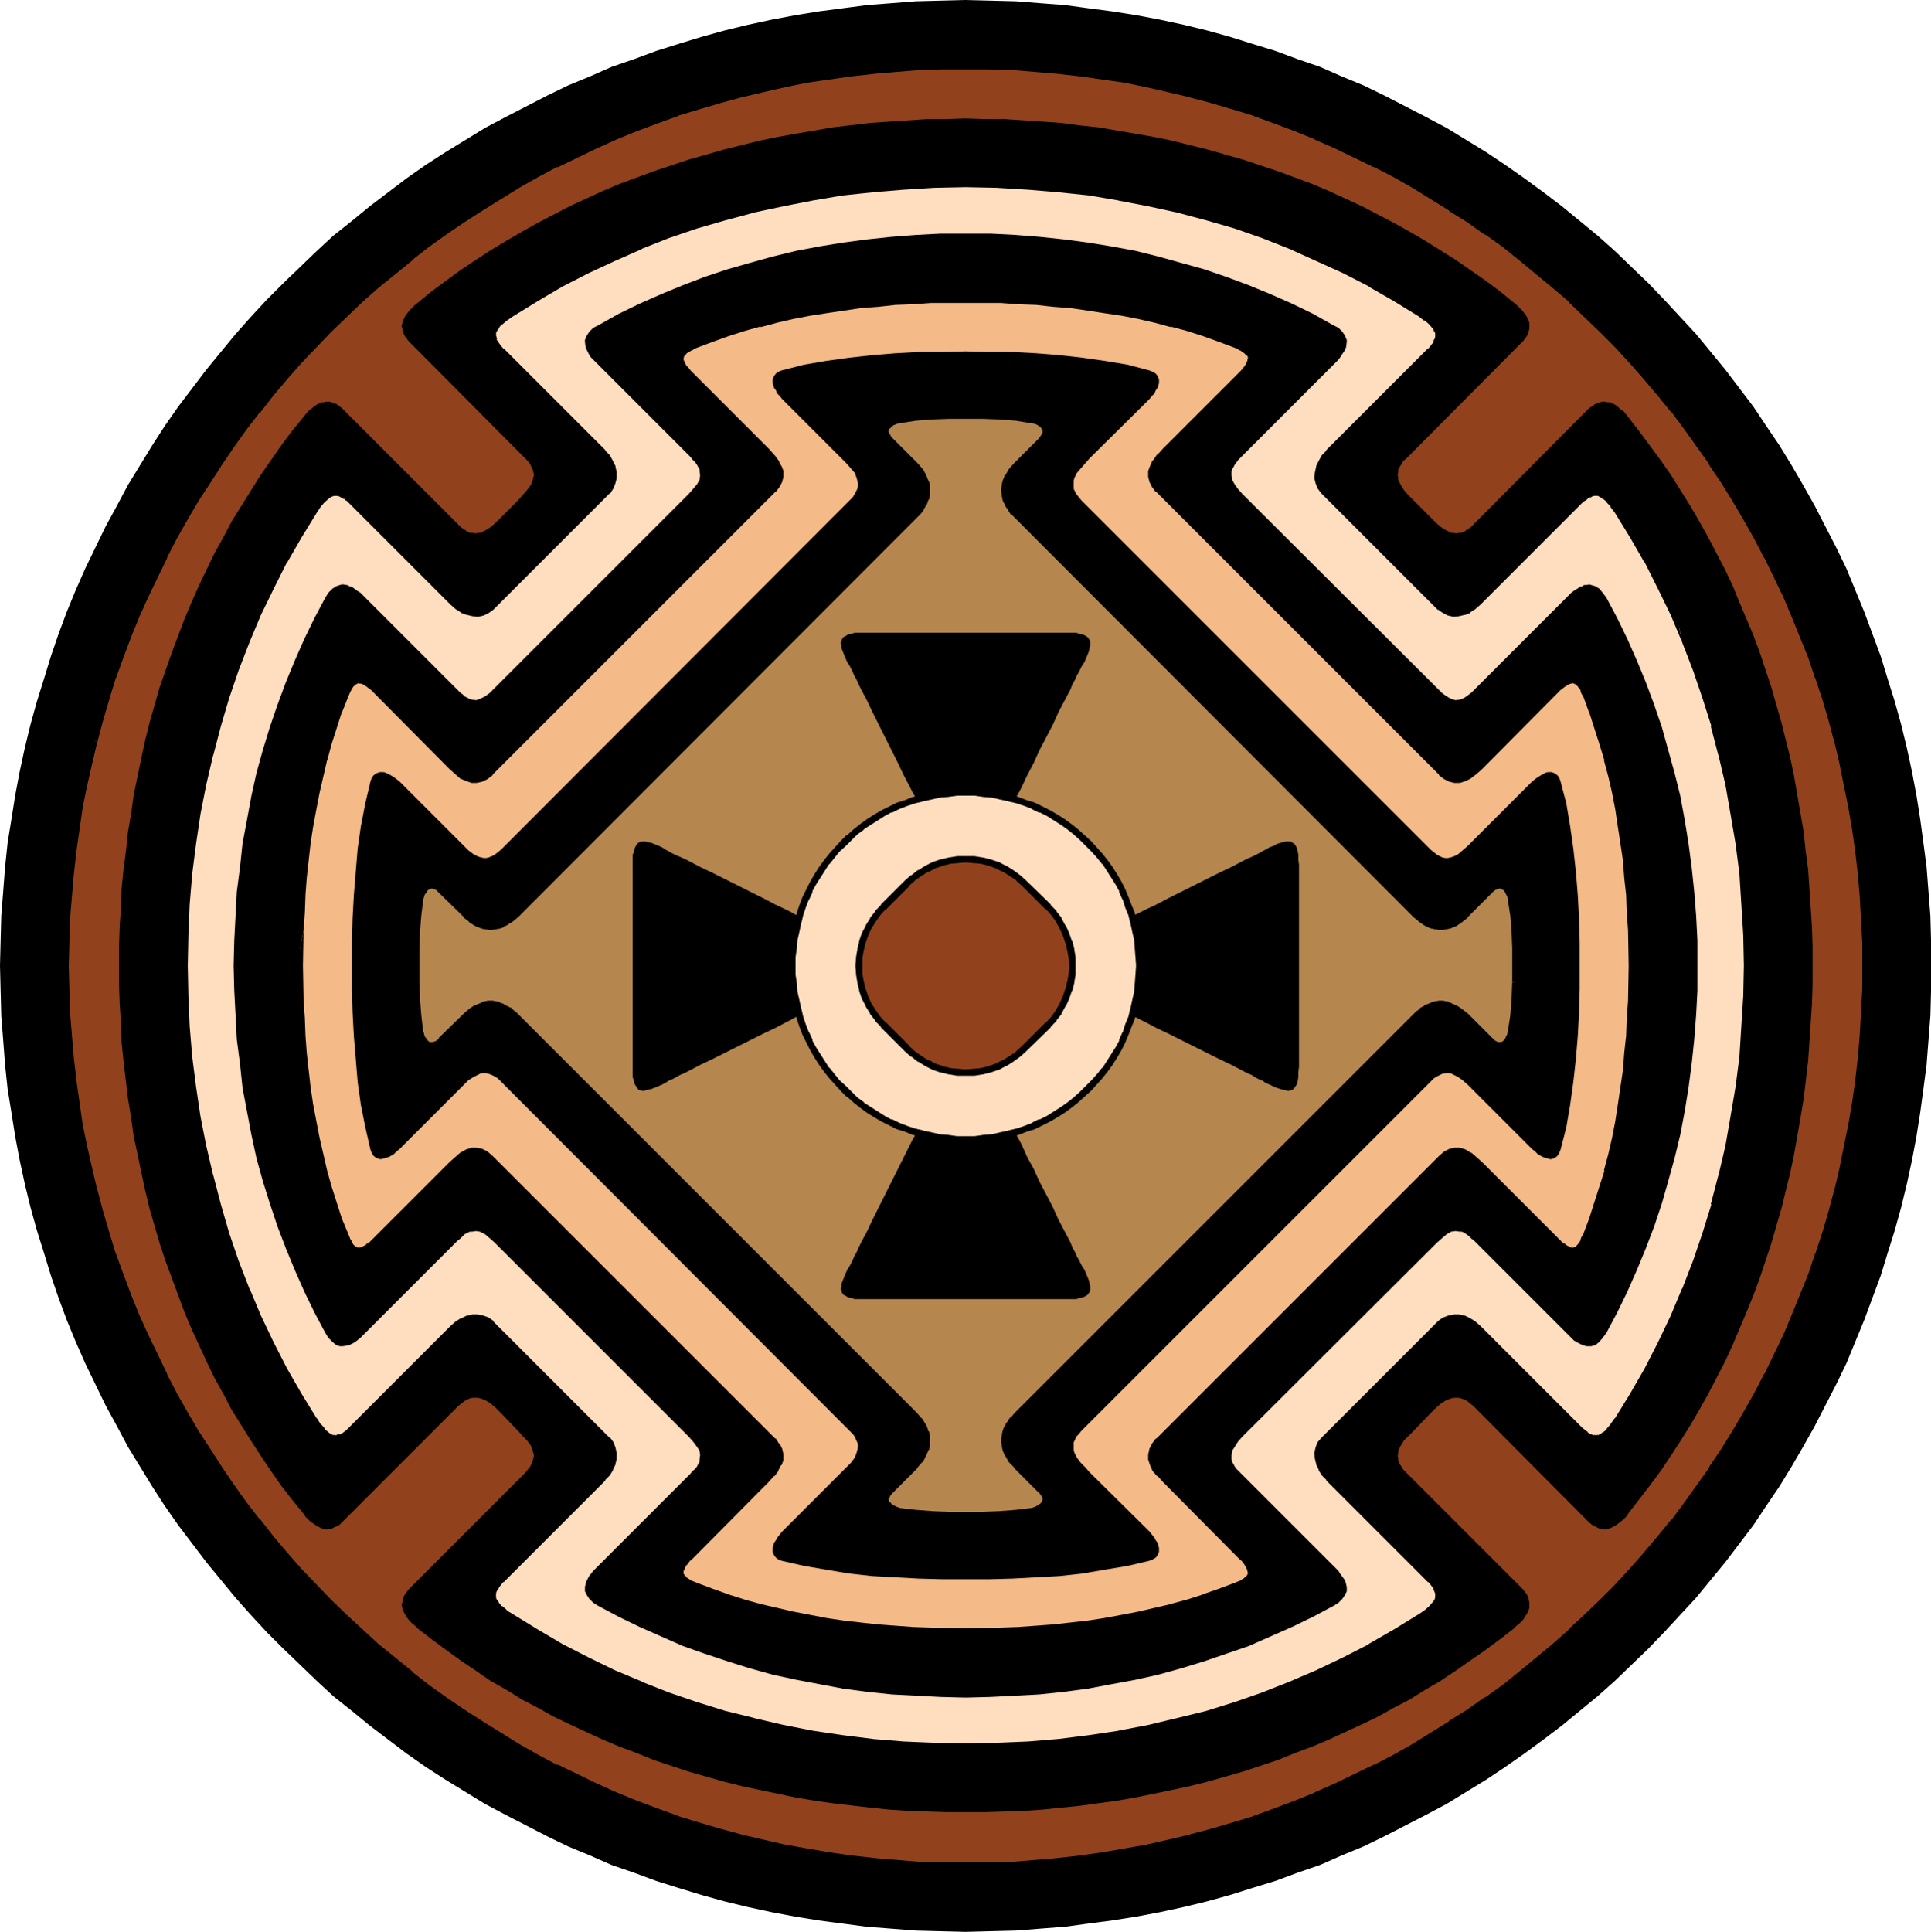
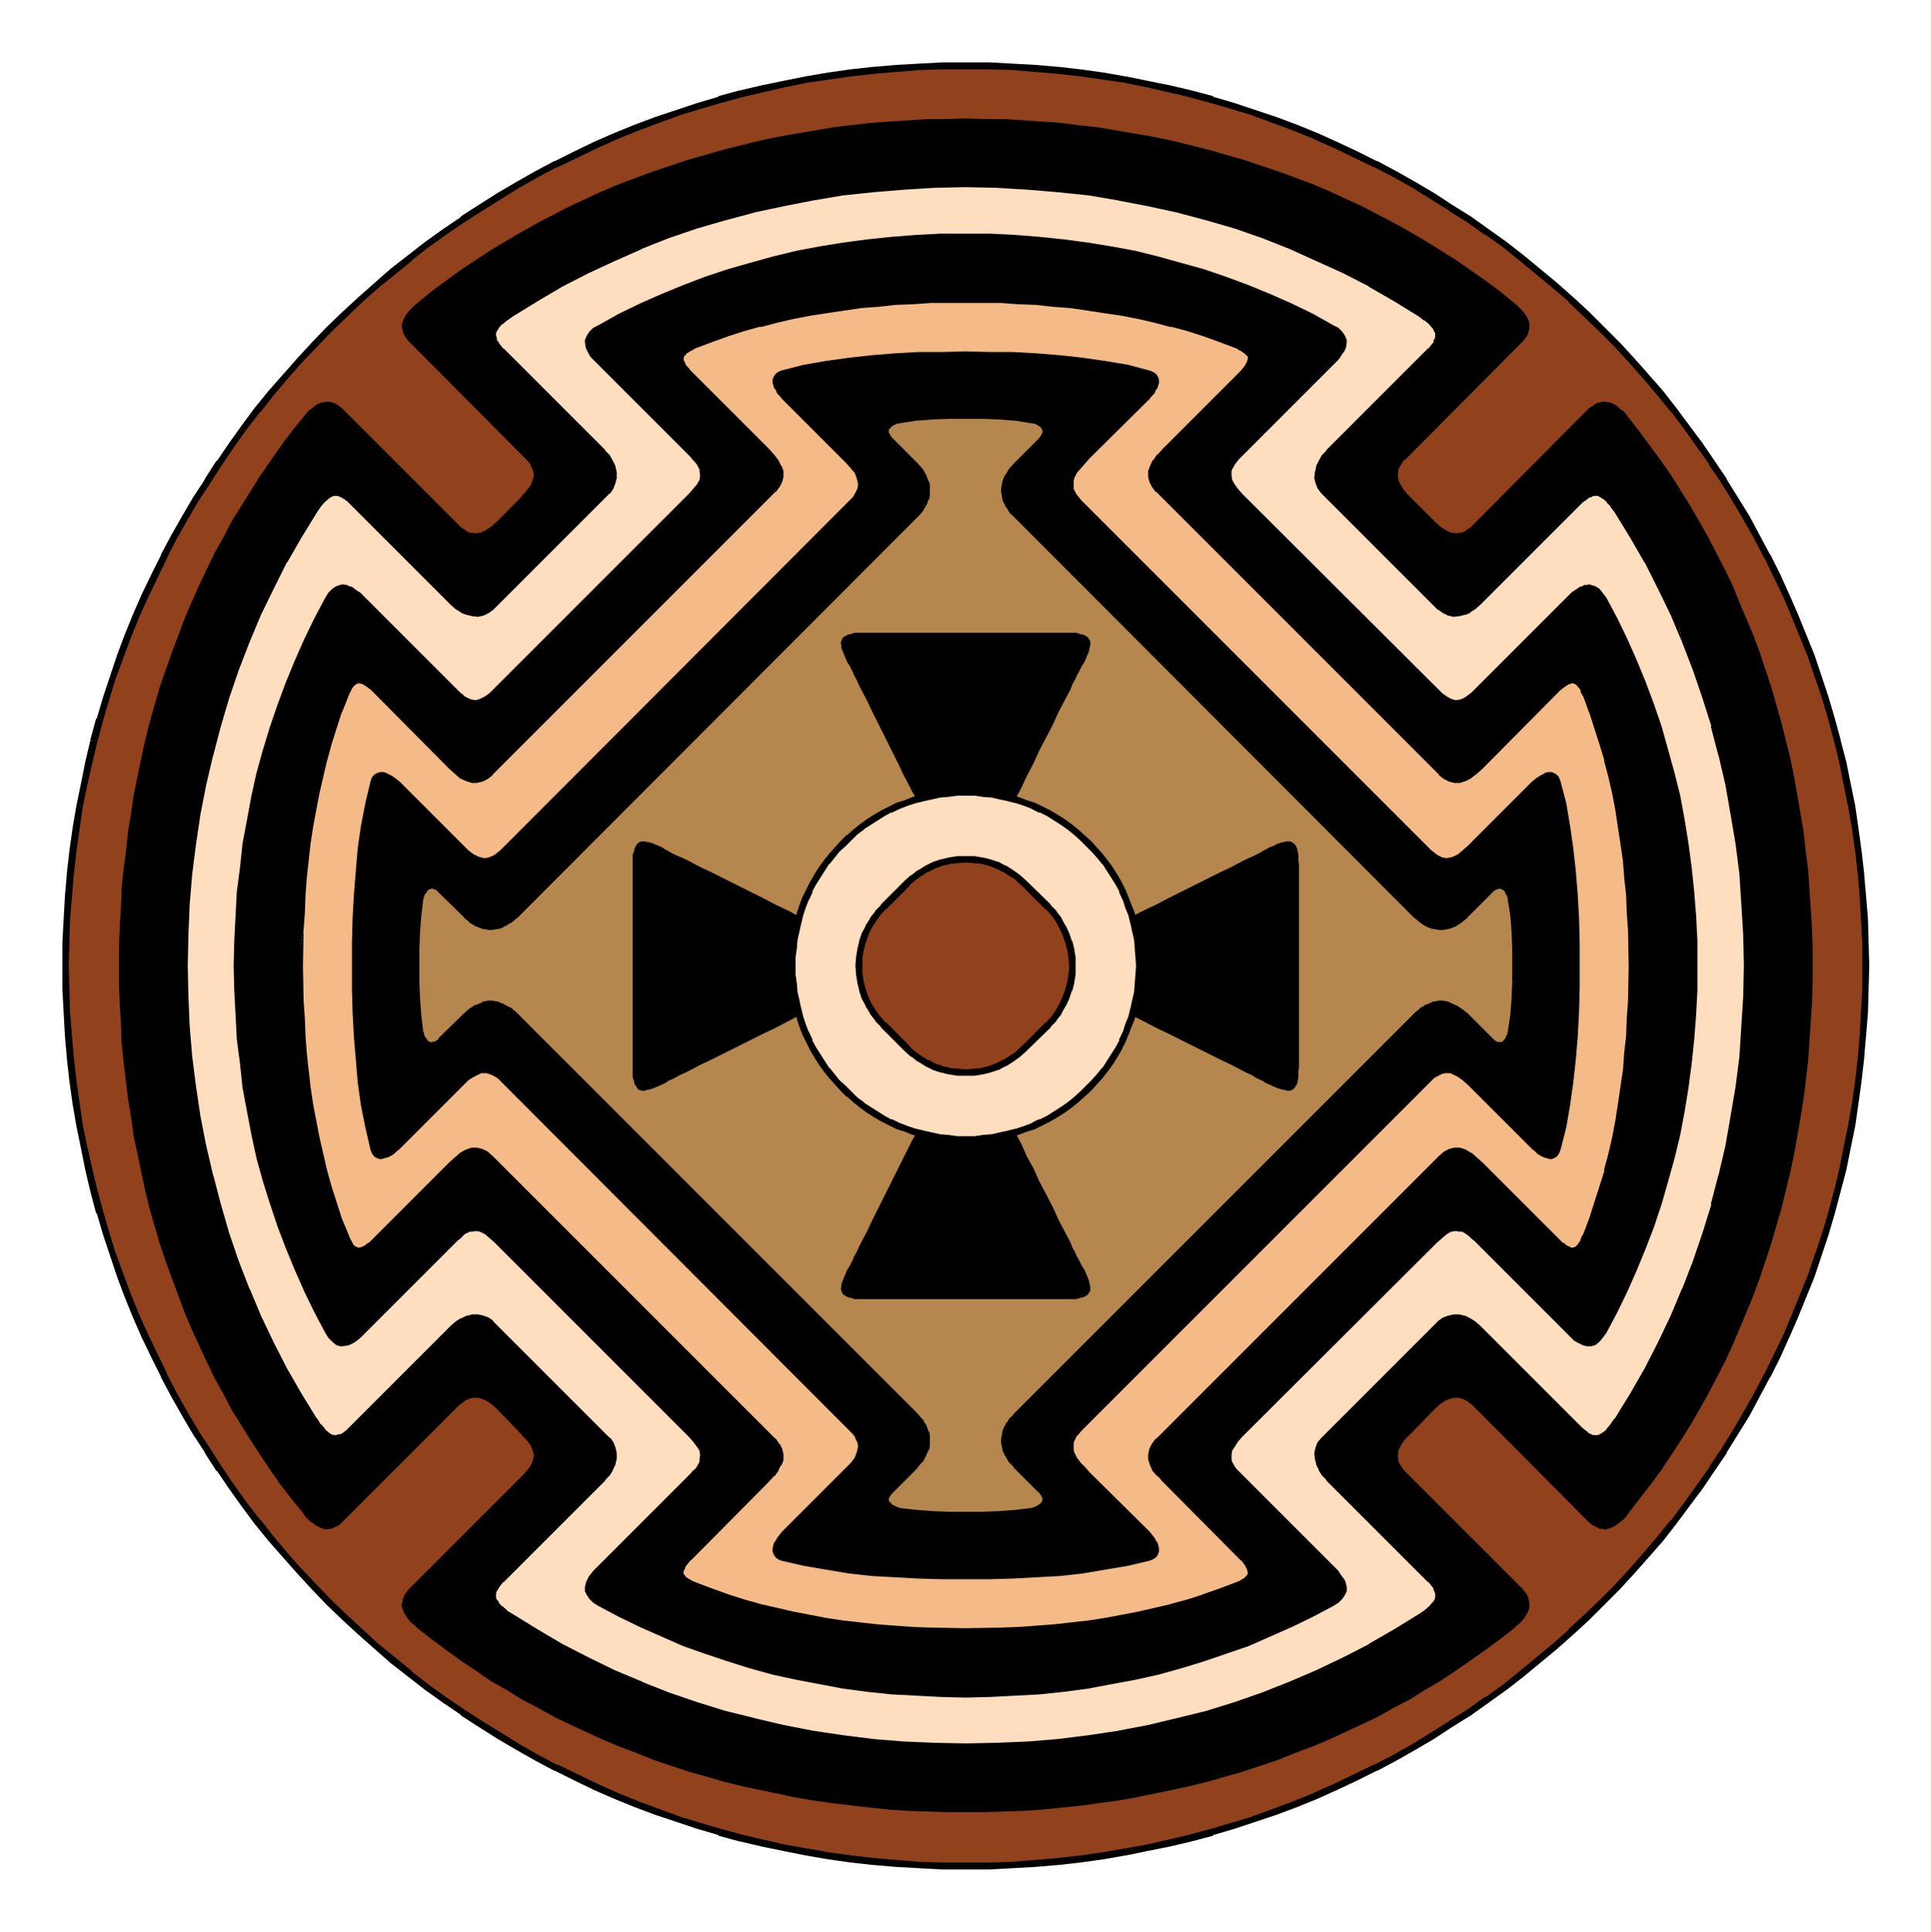
<svg xmlns="http://www.w3.org/2000/svg" xmlns:ns1="http://sodipodi.sourceforge.net/DTD/sodipodi-0.dtd" xmlns:ns2="http://www.inkscape.org/namespaces/inkscape" version="1.0" width="129.724mm" height="129.766mm" id="svg25" ns1:docname="Rosette 27.wmf">
  <ns1:namedview id="namedview25" pagecolor="#ffffff" bordercolor="#000000" borderopacity="0.25" ns2:showpageshadow="2" ns2:pageopacity="0.0" ns2:pagecheckerboard="0" ns2:deskcolor="#d1d1d1" ns2:document-units="mm" />
  <defs id="defs1">
    <pattern id="WMFhbasepattern" patternUnits="userSpaceOnUse" width="6" height="6" x="0" y="0" />
  </defs>
-   <path style="fill:#000000;fill-opacity:1;fill-rule:evenodd;stroke:none" d="m 245.147,490.455 6.302,-0.162 6.464,-0.162 6.141,-0.485 6.302,-0.485 5.979,-0.808 6.141,-0.808 6.141,-0.97 5.979,-1.131 5.979,-1.293 5.979,-1.454 5.818,-1.616 5.656,-1.778 5.818,-1.778 5.656,-2.101 5.656,-1.939 5.494,-2.424 5.494,-2.262 5.333,-2.586 5.333,-2.747 5.333,-2.747 5.171,-2.747 5.01,-3.07 5.01,-3.07 4.848,-3.232 4.848,-3.394 4.848,-3.555 4.686,-3.555 4.525,-3.717 4.525,-3.717 4.363,-3.878 4.363,-4.202 4.202,-4.04 4.04,-4.202 4.04,-4.363 4.04,-4.363 3.717,-4.525 3.717,-4.525 3.555,-4.686 3.555,-4.686 3.232,-4.848 3.394,-5.01 3.07,-5.01 2.909,-5.01 2.909,-5.171 2.747,-5.333 2.747,-5.333 2.586,-5.333 2.262,-5.494 2.262,-5.494 2.101,-5.656 2.101,-5.656 1.778,-5.818 1.778,-5.656 1.616,-5.818 1.454,-5.979 1.293,-5.979 1.131,-5.979 0.97,-6.141 0.808,-5.979 0.808,-6.141 0.485,-6.302 0.485,-6.141 0.162,-6.302 v -6.464 -6.302 l -0.162,-6.302 -0.485,-6.141 -0.485,-6.302 -0.808,-6.141 -0.808,-5.979 -0.97,-6.141 -1.131,-5.979 -1.293,-5.979 -1.454,-5.979 -1.616,-5.818 -1.778,-5.656 -1.778,-5.818 -2.101,-5.656 -2.101,-5.656 -2.262,-5.494 -2.262,-5.494 -2.586,-5.333 -2.747,-5.333 -2.747,-5.333 -2.909,-5.171 -2.909,-5.01 -3.07,-5.01 -3.394,-5.01 -3.232,-4.848 -3.555,-4.686 -3.555,-4.686 -3.717,-4.525 -3.717,-4.525 -4.04,-4.363 -4.04,-4.363 -4.04,-4.202 -4.202,-4.04 -4.363,-4.202 -4.363,-3.878 -4.525,-3.717 -4.525,-3.717 -4.686,-3.555 -4.848,-3.555 -4.848,-3.394 -4.848,-3.232 -5.01,-3.07 -5.01,-3.07 -5.171,-2.747 -5.333,-2.747 -5.333,-2.747 -5.333,-2.586 -5.494,-2.262 -5.494,-2.424 -5.656,-1.939 -5.656,-2.101 -5.818,-1.778 -5.656,-1.778 -5.818,-1.616 -5.979,-1.454 -5.979,-1.293 -5.979,-1.131 -6.141,-0.97 -6.141,-0.808 -5.979,-0.808 L 264.054,0.808 257.913,0.323 251.449,0.162 245.147,0 l -6.302,0.162 -6.302,0.162 -6.141,0.485 -6.302,0.485 -6.141,0.808 -6.141,0.808 -5.979,0.97 -5.979,1.131 -5.979,1.293 -5.979,1.454 -5.818,1.616 -5.818,1.778 -5.656,1.778 -5.656,2.101 -5.656,1.939 -5.494,2.424 -5.494,2.262 -5.333,2.586 -5.333,2.747 -5.333,2.747 -5.171,2.747 -5.01,3.07 -5.01,3.07 -5.01,3.232 -4.848,3.394 -4.686,3.555 -4.686,3.555 -4.525,3.717 -4.686,3.717 -4.202,3.878 -4.363,4.202 -4.202,4.04 -4.202,4.202 -4.04,4.363 -3.878,4.363 -3.717,4.525 -3.717,4.525 -3.555,4.686 -3.555,4.686 -3.394,4.848 -3.232,5.01 -3.07,5.01 -3.07,5.01 -2.747,5.171 -2.909,5.333 -2.586,5.333 -2.586,5.333 -2.424,5.494 -2.262,5.494 -2.101,5.656 -1.939,5.656 -1.778,5.818 -1.778,5.656 -1.616,5.818 -1.454,5.979 -1.293,5.979 -1.131,5.979 -0.97,6.141 -0.97,5.979 -0.646,6.141 -0.485,6.302 -0.485,6.141 -0.162,6.302 L 0,245.147 l 0.162,6.464 0.162,6.302 0.485,6.141 0.485,6.302 0.646,6.141 0.97,5.979 0.97,6.141 1.131,5.979 1.293,5.979 1.454,5.979 1.616,5.818 1.778,5.656 1.778,5.818 1.939,5.656 2.101,5.656 2.262,5.494 2.424,5.494 2.586,5.333 2.586,5.333 2.909,5.333 2.747,5.171 3.07,5.01 3.07,5.01 3.232,5.01 3.394,4.848 3.555,4.686 3.555,4.686 3.717,4.525 3.717,4.525 3.878,4.363 4.04,4.363 4.202,4.202 4.202,4.04 4.363,4.202 4.202,3.878 4.686,3.717 4.525,3.717 4.686,3.555 4.686,3.555 4.848,3.394 5.01,3.232 5.01,3.07 5.01,3.07 5.171,2.747 5.333,2.747 5.333,2.747 5.333,2.586 5.494,2.262 5.494,2.424 5.656,1.939 5.656,2.101 5.656,1.778 5.818,1.778 5.818,1.616 5.979,1.454 5.979,1.293 5.979,1.131 5.979,0.97 6.141,0.808 6.141,0.808 6.302,0.485 6.141,0.485 6.302,0.162 z" id="path1" />
  <path style="fill:#91421c;fill-opacity:1;fill-rule:evenodd;stroke:none" d="m 245.147,473.811 5.979,-0.162 5.818,-0.162 5.818,-0.323 5.818,-0.485 5.818,-0.808 5.656,-0.808 5.656,-0.808 5.494,-1.131 5.656,-1.293 5.494,-1.293 5.494,-1.454 5.333,-1.616 5.333,-1.778 5.333,-1.778 5.171,-1.939 5.171,-2.101 5.01,-2.262 5.01,-2.424 5.01,-2.424 4.848,-2.586 4.848,-2.747 4.848,-2.747 4.525,-2.909 4.686,-3.07 4.525,-3.07 4.525,-3.232 4.202,-3.394 8.565,-6.949 4.04,-3.717 4.04,-3.717 3.878,-3.717 3.878,-4.04 3.717,-4.04 3.717,-4.04 3.555,-4.202 3.394,-4.202 3.232,-4.363 3.232,-4.525 3.232,-4.525 3.07,-4.525 2.909,-4.686 2.747,-4.848 2.747,-4.848 2.586,-4.848 2.424,-5.01 2.424,-5.01 2.101,-5.01 2.101,-5.171 2.101,-5.171 1.778,-5.333 1.778,-5.333 1.616,-5.333 1.454,-5.494 1.293,-5.494 1.293,-5.656 0.97,-5.494 0.97,-5.656 0.808,-5.656 0.646,-5.818 0.485,-5.818 0.323,-5.818 0.323,-5.818 v -5.979 -5.818 l -0.323,-5.818 -0.323,-5.818 -0.485,-5.818 -0.646,-5.818 -0.808,-5.656 -0.97,-5.656 -0.97,-5.494 -1.293,-5.656 -1.293,-5.494 -1.454,-5.494 -1.616,-5.333 -1.778,-5.333 -1.778,-5.333 -2.101,-5.171 -2.101,-5.171 -2.101,-5.01 -2.424,-5.01 -2.424,-5.01 -2.586,-4.848 -2.747,-4.848 -2.747,-4.848 -2.909,-4.686 -3.07,-4.525 -3.232,-4.525 -3.232,-4.525 -3.232,-4.363 -3.394,-4.202 -3.555,-4.202 -3.717,-4.04 -3.717,-4.04 -3.878,-4.04 -3.878,-3.717 -4.04,-3.717 -4.04,-3.717 -8.565,-6.949 -4.202,-3.394 -4.525,-3.232 -4.525,-3.07 -4.686,-3.07 -4.525,-2.909 -4.848,-2.747 -4.848,-2.747 -4.848,-2.586 -5.01,-2.424 -5.01,-2.424 -5.01,-2.262 -5.171,-2.101 -5.171,-1.939 -5.333,-1.778 -5.333,-1.778 -5.333,-1.616 -5.494,-1.454 -5.494,-1.293 -5.656,-1.293 -5.494,-1.131 -5.656,-0.808 -5.656,-0.808 -5.818,-0.808 -5.818,-0.485 -5.818,-0.323 -5.818,-0.162 -5.979,-0.162 -5.818,0.162 -5.818,0.162 -5.818,0.323 -5.818,0.485 -5.818,0.808 -5.656,0.808 -5.656,0.808 -5.494,1.131 -5.656,1.293 -5.494,1.293 -5.494,1.454 -5.333,1.616 -5.333,1.778 -5.333,1.778 -5.171,1.939 -5.171,2.101 -5.01,2.262 -5.01,2.424 -5.01,2.424 -5.01,2.586 -4.848,2.747 -4.686,2.747 -4.686,2.909 -4.525,3.07 -4.525,3.07 -4.525,3.232 -4.363,3.394 -4.202,3.394 -4.202,3.555 -4.04,3.717 -4.04,3.717 -4.04,3.717 -3.717,4.04 -3.717,4.04 -3.717,4.04 -3.555,4.202 -3.394,4.202 -3.394,4.363 -3.232,4.525 -3.07,4.525 -3.07,4.525 -2.909,4.686 -2.909,4.848 -2.586,4.848 -2.586,4.848 -2.424,5.01 -2.424,5.01 -2.262,5.01 -2.101,5.171 -1.939,5.171 -1.939,5.333 -1.616,5.333 -1.616,5.333 -1.616,5.494 -1.131,5.494 -1.293,5.656 -1.131,5.494 -0.97,5.656 -0.808,5.656 -0.646,5.818 -0.485,5.818 -0.323,5.818 -0.323,5.818 v 5.818 5.979 l 0.323,5.818 0.323,5.818 0.485,5.818 0.646,5.818 0.808,5.656 0.97,5.656 1.131,5.494 1.293,5.656 1.131,5.494 1.616,5.494 1.616,5.333 1.616,5.333 1.939,5.333 1.939,5.171 2.101,5.171 2.262,5.01 2.424,5.01 2.424,5.01 2.586,4.848 2.586,4.848 2.909,4.848 2.909,4.686 3.07,4.525 3.07,4.525 3.232,4.525 3.394,4.363 3.394,4.202 3.555,4.202 3.717,4.04 3.717,4.04 3.717,4.04 4.04,3.717 4.04,3.717 4.04,3.717 4.202,3.555 4.202,3.394 4.363,3.394 4.525,3.232 4.525,3.07 4.525,3.07 4.686,2.909 4.686,2.747 4.848,2.747 5.01,2.586 5.01,2.424 5.01,2.424 5.01,2.262 5.171,2.101 5.171,1.939 5.333,1.778 5.333,1.778 5.333,1.616 5.494,1.454 5.494,1.293 5.656,1.293 5.494,1.131 5.656,0.808 5.656,0.808 5.818,0.808 5.818,0.485 5.818,0.323 5.818,0.162 z" id="path2" />
  <path style="fill:#000000;fill-opacity:1;fill-rule:evenodd;stroke:none" d="m 245.147,474.619 h 5.979 v 0 l 5.979,-0.323 5.818,-0.323 5.656,-0.485 h 0.162 l 5.656,-0.646 5.818,-0.808 5.494,-0.97 h 0.162 l 5.494,-1.131 5.656,-1.131 5.494,-1.293 v 0 l 5.494,-1.454 v -0.162 l 5.494,-1.616 5.333,-1.778 v 0 l 5.333,-1.778 5.171,-1.939 5.171,-2.101 v 0 l 5.01,-2.262 5.171,-2.424 4.848,-2.424 h 0.162 l 4.848,-2.586 4.848,-2.747 4.686,-2.747 4.686,-3.07 v 0 l 4.686,-2.909 4.525,-3.232 v 0 l 4.525,-3.232 4.363,-3.394 v 0 l 8.403,-6.949 v 0 l 4.202,-3.717 v 0 l 4.04,-3.717 3.878,-3.878 3.878,-3.878 v 0 l 3.717,-4.04 v 0 l 3.717,-4.202 3.555,-4.04 3.394,-4.363 v 0 l 3.232,-4.363 3.394,-4.525 3.07,-4.525 v 0 l 3.07,-4.525 v -0.162 l 2.909,-4.686 2.909,-4.686 2.586,-4.848 2.586,-4.848 0.162,-0.162 2.424,-4.848 2.262,-5.01 2.262,-5.171 v 0 l 2.101,-5.171 2.101,-5.171 1.778,-5.333 v 0 l 1.778,-5.333 1.616,-5.494 v 0 l 1.454,-5.494 v 0 l 1.454,-5.494 1.131,-5.656 1.131,-5.494 v 0 l 0.808,-5.656 0.808,-5.818 0.646,-5.656 v -0.162 l 0.485,-5.656 0.485,-5.818 0.162,-5.979 v 0 l 0.162,-5.979 -0.162,-5.818 v 0 l -0.162,-5.979 -0.485,-5.818 -0.485,-5.656 v -0.162 l -0.646,-5.656 -0.808,-5.818 -0.808,-5.656 v 0 l -1.131,-5.494 -1.131,-5.656 -1.454,-5.494 v -0.162 l -1.454,-5.333 v 0 l -1.616,-5.494 -1.778,-5.333 v 0 l -1.778,-5.333 -2.101,-5.171 -2.101,-5.171 v 0 l -2.262,-5.171 -2.262,-5.01 -2.424,-4.848 -0.162,-0.162 -2.586,-4.848 -2.586,-4.848 -2.909,-4.686 -2.909,-4.686 v -0.162 l -3.07,-4.525 v 0 l -3.07,-4.525 -3.394,-4.525 -3.232,-4.363 v 0 l -3.394,-4.363 -3.555,-4.04 -3.717,-4.202 v 0 l -3.717,-4.04 v 0 l -3.878,-3.878 -3.878,-3.878 -4.04,-3.717 v 0 l -4.202,-3.717 v 0 l -8.403,-6.949 v 0 l -4.363,-3.394 -4.525,-3.232 v 0 l -4.525,-3.232 -4.686,-2.909 v 0 l -4.686,-3.07 -4.686,-2.747 -4.848,-2.747 -4.848,-2.586 h -0.162 l -4.848,-2.424 -5.171,-2.424 -5.01,-2.262 v 0 l -5.171,-2.101 -5.171,-1.939 -5.333,-1.778 v 0 l -5.333,-1.778 -5.494,-1.616 v -0.162 l -5.494,-1.454 v 0 l -5.494,-1.293 -5.656,-1.131 -5.494,-1.131 h -0.162 l -5.494,-0.97 -5.818,-0.808 -5.656,-0.646 h -0.162 l -5.656,-0.485 -5.818,-0.323 -5.979,-0.323 v 0 h -5.979 -5.818 v 0 l -5.979,0.323 -5.818,0.323 -5.656,0.485 h -0.162 l -5.818,0.646 -5.656,0.808 -5.656,0.97 v 0 l -5.656,1.131 -5.494,1.131 -5.494,1.293 h -0.162 l -5.333,1.454 v 0.162 l -5.494,1.616 -5.333,1.778 v 0 l -5.333,1.778 -5.171,1.939 -5.171,2.101 v 0 l -5.171,2.262 -5.01,2.424 -4.848,2.424 h -0.162 l -4.848,2.586 -4.848,2.747 -4.686,2.747 -4.848,3.07 v 0 l -4.525,2.909 v 0.162 l -4.525,3.07 -4.525,3.232 -4.363,3.394 v 0 l -4.363,3.394 -4.04,3.555 v 0 l -4.202,3.717 -4.04,3.717 v 0 l -4.04,3.878 -3.717,3.878 v 0 l -3.717,4.04 -3.717,4.202 v 0 l -3.555,4.04 -3.555,4.363 v 0 l -3.232,4.363 -3.232,4.525 -3.07,4.525 h -0.162 l -2.909,4.525 v 0.162 l -3.07,4.686 -2.747,4.686 -2.747,4.848 -2.586,4.848 v 0.162 l -2.424,4.848 -2.424,5.01 -2.262,5.171 v 0 l -2.101,5.171 -1.939,5.171 -1.778,5.333 v 0 l -1.778,5.333 -1.616,5.494 h -0.162 l -1.454,5.333 v 0.162 l 1.778,0.323 v 0.162 l 1.454,-5.494 v 0 l 1.616,-5.494 1.616,-5.333 v 0.162 l 1.939,-5.333 1.939,-5.171 2.101,-5.171 v 0 l 2.262,-5.01 2.424,-5.01 2.424,-5.01 -0.162,0.162 2.586,-5.01 2.747,-4.848 2.747,-4.686 3.07,-4.686 v 0 l 2.909,-4.525 v 0 l 3.07,-4.525 3.232,-4.525 3.394,-4.363 v 0.162 l 3.394,-4.363 3.555,-4.202 v 0 l 3.555,-4.04 3.878,-4.04 v 0 l 3.717,-3.878 3.878,-3.717 v 0 l 4.04,-3.878 4.04,-3.555 v 0 l 4.202,-3.394 4.363,-3.555 h -0.162 l 4.363,-3.394 4.525,-3.232 4.525,-3.07 v 0 l 4.525,-2.909 v 0 l 4.686,-2.909 4.686,-2.909 4.848,-2.747 4.848,-2.586 v 0.162 l 5.01,-2.424 5.01,-2.424 5.01,-2.262 v 0 l 5.171,-2.101 5.171,-1.939 5.333,-1.939 h -0.162 l 5.333,-1.616 5.494,-1.616 v 0 l 5.333,-1.454 v 0 l 5.494,-1.293 5.656,-1.293 5.494,-1.131 v 0 l 5.656,-0.808 5.656,-0.808 5.818,-0.646 h -0.162 l 5.818,-0.485 5.818,-0.485 5.818,-0.162 v 0 h 5.818 5.979 -0.162 l 5.979,0.162 5.818,0.485 5.818,0.485 h -0.162 l 5.818,0.646 5.656,0.808 5.656,0.808 v 0 l 5.494,1.131 5.656,1.293 5.494,1.293 h -0.162 l 5.494,1.454 v 0 l 5.494,1.616 5.333,1.616 h -0.162 l 5.333,1.939 5.171,1.939 5.171,2.101 h -0.162 l 5.171,2.262 5.01,2.424 5.01,2.424 -0.162,-0.162 5.01,2.586 4.848,2.747 4.686,2.909 4.686,2.909 h -0.162 l 4.686,2.909 4.525,3.232 v -0.162 l 4.525,3.232 4.202,3.394 v 0 l 8.403,6.949 v 0 l 4.202,3.555 h -0.162 l 4.04,3.878 3.878,3.717 3.878,3.878 v 0 l 3.717,4.04 v 0 l 3.555,4.04 3.555,4.202 3.555,4.363 v -0.162 l 3.232,4.363 3.232,4.525 3.232,4.525 h -0.162 l 3.07,4.525 v 0 l 2.909,4.686 2.747,4.686 2.747,4.848 2.586,5.01 v -0.162 l 2.424,5.01 2.424,5.01 2.101,5.01 v 0 l 2.101,5.171 2.101,5.171 1.778,5.333 v -0.162 l 1.778,5.333 1.616,5.494 v 0 l 1.454,5.494 v -0.162 l 1.293,5.494 1.131,5.656 1.131,5.494 v 0 l 0.97,5.656 0.808,5.656 0.646,5.818 v -0.162 l 0.485,5.818 0.323,5.818 0.323,5.818 v 0 5.818 5.979 0 l -0.323,5.818 -0.323,5.818 -0.485,5.818 v -0.162 l -0.646,5.818 -0.808,5.656 -0.97,5.656 v 0 l -1.131,5.494 -1.131,5.656 -1.293,5.494 v -0.162 l -1.454,5.494 v 0 l -1.616,5.494 -1.778,5.333 v -0.162 l -1.778,5.333 -2.101,5.171 -2.101,5.171 v 0 l -2.101,5.01 -2.424,5.01 -2.424,5.01 v -0.162 l -2.586,5.01 -2.747,4.848 -2.747,4.686 -2.909,4.686 v 0 l -3.07,4.525 h 0.162 l -3.232,4.525 -3.232,4.525 -3.232,4.363 v -0.162 l -3.555,4.363 -3.555,4.202 -3.555,4.04 v 0 l -3.717,4.04 v 0 l -3.878,3.878 -3.878,3.717 -4.04,3.717 h 0.162 l -4.202,3.717 v 0 l -8.403,6.949 v 0 l -4.202,3.394 -4.525,3.232 v -0.162 l -4.525,3.232 -4.686,2.909 h 0.162 l -4.686,2.909 -4.686,2.909 -4.848,2.747 -5.01,2.586 0.162,-0.162 -5.01,2.424 -5.01,2.424 -5.171,2.262 h 0.162 l -5.171,2.101 -5.171,1.939 -5.333,1.939 h 0.162 l -5.333,1.616 -5.494,1.616 v 0 l -5.494,1.454 h 0.162 l -5.494,1.293 -5.656,1.293 -5.494,0.97 v 0 l -5.656,0.97 -5.656,0.808 -5.818,0.646 h 0.162 l -5.818,0.485 -5.818,0.485 -5.979,0.162 h 0.162 -5.979 z" id="path3" />
  <path style="fill:#000000;fill-opacity:1;fill-rule:evenodd;stroke:none" d="m 22.947,187.941 -1.293,5.494 -1.131,5.656 -1.131,5.494 v 0 l -0.97,5.656 -0.808,5.818 -0.646,5.656 v 0.162 l -0.485,5.656 -0.323,5.818 -0.323,5.979 v 0 5.818 5.979 0 l 0.323,5.979 0.323,5.818 0.485,5.656 v 0.162 l 0.646,5.656 0.808,5.818 0.97,5.656 v 0 l 1.131,5.494 1.131,5.656 1.293,5.494 v 0 l 1.454,5.494 h 0.162 l 1.616,5.494 1.778,5.333 v 0 l 1.778,5.333 1.939,5.171 2.101,5.171 v 0 l 2.262,5.171 2.424,5.01 2.424,4.848 v 0.162 l 2.586,4.848 2.747,4.848 2.747,4.686 3.07,4.686 v 0.162 l 2.909,4.525 h 0.162 l 3.07,4.525 3.232,4.525 3.232,4.363 v 0 l 3.555,4.363 3.555,4.04 v 0 l 3.717,4.202 3.717,4.04 v 0 l 3.717,3.878 4.04,3.878 v 0 l 4.04,3.717 4.202,3.717 v 0 l 4.04,3.555 4.363,3.394 v 0 l 4.363,3.394 4.525,3.232 4.525,3.07 v 0.162 l 4.525,2.909 v 0 l 4.848,3.07 4.686,2.747 4.848,2.747 4.848,2.586 h 0.162 l 4.848,2.424 5.01,2.424 5.171,2.262 v 0 l 5.171,2.101 5.171,1.939 5.333,1.778 v 0 l 5.333,1.778 5.494,1.616 v 0.162 l 5.333,1.454 h 0.162 l 5.494,1.293 5.494,1.131 5.656,1.131 v 0 l 5.656,0.97 5.656,0.808 5.818,0.646 h 0.162 l 5.656,0.485 5.818,0.323 5.979,0.323 v 0 h 5.818 v -1.778 h -5.818 v 0 l -5.818,-0.162 -5.818,-0.485 -5.818,-0.485 h 0.162 l -5.818,-0.646 -5.656,-0.808 -5.656,-0.97 v 0 l -5.494,-0.97 -5.656,-1.293 -5.494,-1.293 v 0 l -5.333,-1.454 v 0 l -5.494,-1.616 -5.333,-1.616 h 0.162 l -5.333,-1.939 -5.171,-1.939 -5.171,-2.101 v 0 l -5.01,-2.262 -5.01,-2.424 -5.01,-2.424 v 0.162 l -4.848,-2.586 -4.848,-2.747 -4.686,-2.909 -4.686,-2.909 v 0 l -4.525,-2.909 v 0 l -4.525,-3.07 -4.525,-3.232 -4.363,-3.394 h 0.162 l -4.363,-3.555 -4.202,-3.394 v 0 l -4.04,-3.717 -4.04,-3.717 v 0 l -3.878,-3.717 -3.717,-3.878 v 0 l -3.878,-4.04 -3.555,-4.04 v 0 l -3.555,-4.202 -3.394,-4.363 v 0.162 l -3.394,-4.363 -3.232,-4.525 -3.07,-4.525 v 0 l -2.909,-4.525 v 0 l -3.07,-4.686 -2.747,-4.686 -2.747,-4.848 -2.586,-5.01 0.162,0.162 -2.424,-5.01 -2.424,-5.01 -2.262,-5.01 v 0 l -2.101,-5.171 -1.939,-5.171 -1.939,-5.333 v 0.162 l -1.616,-5.333 -1.616,-5.494 v 0 l -1.454,-5.494 v 0.162 l -1.293,-5.494 -1.293,-5.656 -1.131,-5.494 v 0 l -0.808,-5.656 -0.808,-5.656 -0.646,-5.818 v 0.162 l -0.485,-5.818 -0.485,-5.818 -0.162,-5.818 v 0 l -0.162,-5.979 0.162,-5.818 v 0 l 0.162,-5.818 0.485,-5.818 0.485,-5.818 v 0.162 l 0.646,-5.818 0.808,-5.656 0.808,-5.656 v 0 l 1.131,-5.494 1.293,-5.656 1.293,-5.494 z" id="path4" />
  <path style="fill:#000000;fill-opacity:1;fill-rule:evenodd;stroke:none" d="m 358.913,363.276 4.363,-4.525 1.293,-1.293 1.293,-1.131 1.293,-0.808 1.293,-0.485 0.646,-0.162 h 0.646 0.646 l 0.646,0.162 0.808,0.323 0.646,0.323 0.808,0.646 0.808,0.646 28.765,28.926 0.646,0.646 0.808,0.646 0.646,0.323 0.646,0.323 0.646,0.323 h 0.646 l 0.646,0.162 0.646,-0.162 0.646,-0.162 0.646,-0.323 0.646,-0.323 0.646,-0.485 0.646,-0.485 0.808,-0.646 0.646,-0.646 0.646,-0.97 2.747,-3.555 2.747,-3.555 2.747,-3.717 2.586,-3.878 2.424,-3.717 2.424,-3.878 2.262,-3.878 2.262,-4.04 2.101,-4.04 2.101,-4.04 1.939,-4.202 1.778,-4.202 1.778,-4.202 1.778,-4.363 1.616,-4.363 1.454,-4.363 1.454,-4.363 1.293,-4.525 1.293,-4.363 1.131,-4.686 1.131,-4.525 0.97,-4.686 0.808,-4.525 0.808,-4.686 0.808,-4.848 1.131,-9.534 0.323,-4.686 0.323,-4.848 0.323,-5.01 0.162,-4.848 v -4.848 -5.01 l -0.162,-4.848 -0.323,-4.848 -0.323,-4.848 -0.323,-4.848 -0.646,-4.848 -0.485,-4.686 -0.808,-4.686 -0.808,-4.686 -0.808,-4.686 -0.97,-4.686 -1.131,-4.525 -1.131,-4.525 -1.293,-4.525 -1.293,-4.525 -1.454,-4.363 -1.454,-4.363 -1.616,-4.363 -1.778,-4.202 -1.778,-4.202 -1.778,-4.363 -1.939,-4.04 -2.101,-4.04 -2.101,-4.04 -2.262,-4.04 -2.262,-3.878 -2.424,-3.878 -2.424,-3.878 -2.586,-3.717 -2.747,-3.717 -2.747,-3.717 -2.747,-3.555 -0.646,-0.808 -0.646,-0.808 -0.808,-0.485 -0.646,-0.646 -0.646,-0.485 -0.646,-0.323 -0.646,-0.323 h -0.646 l -0.646,-0.162 h -0.646 l -0.646,0.162 -0.646,0.162 -0.646,0.323 -0.646,0.485 -0.808,0.485 -0.646,0.646 -28.765,28.926 -0.808,0.808 -0.808,0.485 -0.646,0.485 -0.808,0.323 h -0.646 l -0.646,0.162 -0.646,-0.162 h -0.646 l -1.293,-0.646 -1.293,-0.808 -1.293,-1.131 -1.293,-1.293 -4.363,-4.363 -1.293,-1.293 -1.131,-1.293 -0.808,-1.293 -0.646,-1.293 v -0.646 l -0.162,-0.646 0.162,-0.646 v -0.646 l 0.323,-0.646 0.485,-0.808 0.485,-0.808 0.808,-0.646 28.926,-29.088 0.646,-0.646 0.97,-1.293 0.323,-0.646 0.162,-0.646 0.162,-0.646 v -0.646 -0.646 l -0.162,-0.646 -0.323,-0.646 -0.323,-0.646 -0.485,-0.646 -0.485,-0.646 -0.646,-0.646 -0.808,-0.808 -0.808,-0.646 -3.555,-2.909 -3.717,-2.747 -3.717,-2.586 -3.717,-2.586 -3.878,-2.424 -3.878,-2.424 -3.878,-2.262 -4.04,-2.262 -4.04,-2.101 -4.04,-2.101 -4.202,-1.939 -4.202,-1.939 -4.202,-1.778 -4.363,-1.616 -4.363,-1.616 -8.726,-2.909 -9.05,-2.586 -4.525,-1.131 -4.525,-1.131 -4.686,-0.97 -4.686,-0.808 -4.686,-0.808 -4.686,-0.808 -4.686,-0.485 -4.848,-0.646 -4.686,-0.323 -4.848,-0.323 -4.848,-0.323 h -4.848 l -5.01,-0.162 -4.848,0.162 h -4.848 l -4.848,0.323 -4.848,0.323 -4.686,0.323 -9.696,1.131 -4.525,0.808 -4.848,0.808 -4.525,0.808 -4.686,0.97 -4.525,1.131 -4.525,1.131 -4.525,1.293 -4.525,1.293 -4.363,1.454 -4.363,1.454 -4.363,1.616 -4.363,1.616 -4.202,1.778 -4.202,1.939 -4.202,1.939 -4.04,2.101 -4.04,2.101 -4.04,2.262 -3.878,2.262 -4.04,2.424 -3.717,2.424 -3.878,2.586 -3.555,2.586 -3.717,2.747 -3.555,2.909 -0.808,0.646 -0.808,0.808 -0.646,0.646 -0.485,0.646 -0.485,0.646 -0.323,0.646 -0.323,0.646 -0.162,0.646 -0.162,0.646 0.162,0.646 0.162,0.646 0.162,0.646 0.323,0.646 0.485,0.646 0.485,0.646 0.646,0.646 28.926,29.088 0.646,0.646 0.646,0.808 0.323,0.808 0.323,0.646 0.162,0.646 0.162,0.646 -0.162,0.646 -0.162,0.646 -0.485,1.293 -0.97,1.293 -1.131,1.293 -1.131,1.293 -4.363,4.363 -1.293,1.293 -1.293,1.131 -1.293,0.808 -1.293,0.646 h -0.646 l -0.646,0.162 -0.646,-0.162 h -0.808 l -0.646,-0.323 -0.646,-0.485 -0.808,-0.485 -0.808,-0.808 -28.926,-28.926 -0.646,-0.646 -0.646,-0.485 -0.646,-0.485 -0.808,-0.323 -0.485,-0.162 -0.646,-0.162 h -0.646 l -0.646,0.162 h -0.646 l -0.646,0.323 -0.646,0.323 -0.646,0.485 -0.808,0.646 -0.646,0.485 -0.646,0.808 -0.646,0.808 -2.909,3.555 -2.747,3.717 -2.586,3.717 -2.586,3.717 -2.424,3.878 -2.424,3.878 -2.424,3.878 -2.101,4.04 -2.262,4.04 -1.939,4.04 -1.939,4.04 -1.939,4.363 -1.778,4.202 -3.232,8.565 -3.07,8.726 -2.586,9.05 -1.131,4.525 -0.97,4.525 -0.97,4.686 -0.97,4.686 -0.646,4.686 -0.808,4.686 -0.485,4.686 -0.646,4.848 -0.485,4.848 -0.162,4.848 -0.323,4.848 -0.162,4.848 v 5.01 4.848 l 0.162,4.848 0.323,5.01 0.162,4.848 0.485,4.686 1.131,9.534 0.808,4.848 0.646,4.686 0.97,4.525 0.97,4.686 0.97,4.525 1.131,4.686 2.586,8.888 1.454,4.363 1.616,4.363 1.616,4.363 1.616,4.363 1.778,4.202 1.939,4.202 1.939,4.202 1.939,4.04 2.262,4.04 2.101,4.04 2.424,3.878 2.424,3.878 2.424,3.717 2.586,3.878 2.586,3.717 2.747,3.555 2.909,3.555 0.646,0.97 0.646,0.646 0.646,0.646 0.808,0.485 0.646,0.485 0.646,0.323 0.646,0.323 0.646,0.162 0.646,0.162 0.646,-0.162 h 0.646 l 0.485,-0.323 0.808,-0.323 0.646,-0.323 0.646,-0.646 0.646,-0.646 28.926,-28.926 0.808,-0.646 0.808,-0.646 0.646,-0.323 0.646,-0.323 0.808,-0.162 h 0.646 0.646 l 0.646,0.162 1.293,0.485 1.293,0.808 1.293,1.131 1.293,1.293 4.363,4.525 1.131,1.293 1.131,1.131 0.97,1.293 0.485,1.293 0.162,0.646 0.162,0.646 -0.162,0.646 -0.162,0.646 -0.323,0.808 -0.323,0.646 -0.646,0.808 -0.646,0.808 -28.926,28.926 -0.646,0.646 -0.485,0.646 -0.485,0.646 -0.323,0.646 -0.162,0.646 -0.162,0.808 -0.162,0.485 0.162,0.808 0.162,0.485 0.323,0.808 0.323,0.485 0.485,0.808 0.485,0.646 0.646,0.646 0.808,0.646 0.808,0.808 3.555,2.747 3.717,2.747 3.555,2.586 3.878,2.586 3.717,2.586 4.04,2.262 3.878,2.424 4.04,2.101 4.04,2.262 4.04,1.939 4.202,1.939 4.202,1.939 4.202,1.778 4.363,1.616 4.363,1.778 4.363,1.454 4.363,1.454 4.525,1.293 4.525,1.293 4.525,1.131 4.525,0.97 4.686,0.97 4.525,0.97 4.848,0.808 4.525,0.646 9.696,1.131 4.686,0.485 4.848,0.323 4.848,0.162 4.848,0.162 h 4.848 5.01 l 4.848,-0.162 4.848,-0.162 4.848,-0.323 4.686,-0.485 4.848,-0.485 4.686,-0.646 4.686,-0.646 4.686,-0.808 4.686,-0.97 4.686,-0.97 4.525,-0.97 4.525,-1.131 9.05,-2.586 8.726,-2.909 4.363,-1.778 4.363,-1.616 4.202,-1.778 4.202,-1.939 4.202,-1.939 4.04,-1.939 4.04,-2.262 4.04,-2.101 3.878,-2.424 3.878,-2.262 3.878,-2.586 3.717,-2.586 3.717,-2.586 3.717,-2.747 3.555,-2.747 0.808,-0.808 0.808,-0.646 0.646,-0.646 0.485,-0.646 0.485,-0.808 0.323,-0.485 0.323,-0.808 0.162,-0.485 v -0.808 -0.485 l -0.162,-0.808 -0.162,-0.646 -0.323,-0.646 -0.97,-1.293 -0.646,-0.646 -28.926,-28.926 -0.808,-0.808 -0.485,-0.808 -0.485,-0.646 -0.323,-0.808 v -0.646 l -0.162,-0.646 0.162,-0.646 v -0.646 l 0.646,-1.293 0.808,-1.293 1.131,-1.131 z" id="path5" />
  <path style="fill:#ffddbf;fill-opacity:1;fill-rule:evenodd;stroke:none" d="m 443.591,245.147 -0.162,7.757 -0.323,7.757 -0.646,7.595 -0.97,7.757 -1.131,7.595 -1.454,7.595 -1.778,7.434 -1.778,7.272 -2.262,7.272 -2.424,7.272 -2.747,6.949 -3.07,6.949 -3.07,6.787 -3.555,6.626 -3.555,6.464 -4.04,6.302 -0.97,1.616 -1.131,1.293 -1.131,0.97 -0.485,0.323 -0.485,0.323 -0.646,0.162 h -0.646 -0.485 l -0.646,-0.162 -0.646,-0.323 -0.808,-0.485 -0.646,-0.485 -0.646,-0.646 -25.856,-25.856 -1.293,-1.131 -1.131,-0.646 -1.293,-0.646 -1.293,-0.323 h -1.293 l -1.293,0.323 -0.97,0.485 -1.131,0.808 -29.573,29.411 -0.808,1.131 -0.485,1.131 -0.162,1.131 v 1.293 l 0.323,1.293 0.485,1.293 0.808,1.293 0.97,1.131 26.018,25.856 0.646,0.808 0.485,0.646 0.323,0.646 0.323,0.646 0.162,0.646 v 0.646 0.485 l -0.162,0.646 -0.323,0.485 -0.323,0.646 -0.97,1.131 -1.293,0.97 -1.454,1.131 -6.302,3.878 -6.464,3.717 -6.626,3.394 -6.626,3.232 -6.949,2.909 -6.949,2.747 -7.11,2.424 -7.11,2.262 -7.434,1.939 -7.434,1.616 -7.434,1.454 -7.595,1.293 -7.757,0.808 -7.918,0.646 -7.757,0.485 h -8.08 -7.918 l -7.918,-0.485 -7.757,-0.646 -7.757,-0.808 -7.595,-1.293 -7.434,-1.454 -7.595,-1.616 -7.272,-1.939 -7.272,-2.262 -7.11,-2.424 -6.787,-2.747 -6.949,-2.909 -6.787,-3.232 -6.464,-3.394 -6.464,-3.717 -6.302,-3.878 -1.616,-1.131 -1.293,-0.97 -0.97,-1.131 -0.323,-0.646 -0.162,-0.485 -0.323,-0.646 v -0.485 -0.646 l 0.323,-0.646 0.162,-0.646 0.485,-0.646 0.485,-0.646 0.646,-0.808 25.856,-25.856 1.131,-1.131 0.646,-1.293 0.646,-1.293 0.323,-1.293 v -1.293 l -0.162,-1.131 -0.646,-1.131 -0.646,-1.131 -29.734,-29.411 -0.97,-0.808 -1.131,-0.485 -1.131,-0.323 h -1.293 l -1.293,0.323 -1.293,0.646 -1.293,0.646 -1.131,1.131 -25.856,25.856 -0.808,0.646 -0.646,0.485 -0.646,0.485 -0.646,0.323 -0.646,0.162 h -0.485 -0.646 l -0.646,-0.162 -0.485,-0.323 -0.646,-0.323 -0.97,-0.97 -1.131,-1.293 -1.131,-1.616 -3.878,-6.302 -3.717,-6.464 -3.394,-6.626 -3.232,-6.787 -2.909,-6.949 -2.747,-6.949 -2.424,-7.272 -2.101,-7.272 -1.939,-7.272 -1.778,-7.434 -1.454,-7.595 -1.131,-7.595 -0.97,-7.757 -0.646,-7.595 -0.485,-7.757 v -7.757 -7.757 l 0.485,-7.918 0.646,-7.595 0.97,-7.757 1.131,-7.595 1.454,-7.434 1.778,-7.595 1.939,-7.272 2.101,-7.272 2.424,-7.11 2.747,-7.11 2.909,-6.949 3.232,-6.787 3.394,-6.626 3.717,-6.464 3.878,-6.302 1.131,-1.454 1.131,-1.293 0.97,-0.97 0.646,-0.323 0.485,-0.323 0.646,-0.162 h 0.646 0.485 l 0.646,0.162 0.646,0.323 0.646,0.323 0.646,0.485 0.808,0.808 25.856,25.856 1.131,0.97 1.293,0.808 1.293,0.485 1.293,0.323 h 1.293 l 1.131,-0.162 1.131,-0.485 0.97,-0.808 29.734,-29.573 0.646,-0.97 0.646,-1.131 0.162,-1.293 v -1.293 l -0.323,-1.293 -0.646,-1.293 -0.646,-1.293 -1.131,-1.131 -25.856,-25.856 -0.646,-0.646 -0.485,-0.808 -0.485,-0.646 -0.162,-0.646 -0.323,-0.646 v -0.485 -0.646 l 0.323,-0.485 0.162,-0.646 0.323,-0.485 0.97,-1.131 1.293,-1.131 1.616,-0.97 6.302,-4.04 6.464,-3.555 6.464,-3.555 6.787,-3.07 6.949,-3.07 6.787,-2.747 7.11,-2.424 7.272,-2.101 7.272,-1.939 7.595,-1.778 7.434,-1.293 7.595,-1.293 7.757,-0.97 7.757,-0.646 7.918,-0.323 7.918,-0.162 8.08,0.162 7.757,0.323 7.918,0.646 7.757,0.97 7.595,1.293 7.434,1.293 7.434,1.778 7.434,1.939 7.11,2.101 7.11,2.424 6.949,2.747 6.949,3.07 6.626,3.07 6.626,3.555 6.464,3.555 6.302,4.04 1.454,0.97 1.293,1.131 0.97,1.131 0.323,0.485 0.323,0.646 0.162,0.485 v 0.646 0.485 l -0.162,0.646 -0.323,0.646 -0.323,0.646 -0.485,0.808 -0.646,0.646 -26.018,25.856 -0.97,1.131 -0.808,1.293 -0.485,1.293 -0.323,1.293 v 1.293 l 0.162,1.293 0.485,1.131 0.808,0.97 29.573,29.573 1.131,0.808 0.97,0.485 1.293,0.162 h 1.293 l 1.293,-0.323 1.293,-0.485 1.131,-0.808 1.293,-0.97 25.856,-25.856 0.646,-0.808 0.646,-0.485 0.808,-0.323 0.646,-0.323 0.646,-0.162 h 0.485 0.646 l 0.646,0.162 0.485,0.323 0.485,0.323 1.131,0.97 1.131,1.293 0.97,1.454 4.04,6.302 3.555,6.464 3.555,6.626 3.07,6.787 3.07,6.949 2.747,7.11 2.424,7.11 2.262,7.272 1.778,7.272 1.778,7.595 1.454,7.434 1.131,7.595 0.97,7.757 0.646,7.595 0.323,7.918 z" id="path6" />
  <path style="fill:#000000;fill-opacity:1;fill-rule:evenodd;stroke:none" d="m 442.784,245.147 -0.162,7.757 v 0 l -0.485,7.595 -0.485,7.757 v 0 l -0.97,7.595 -1.293,7.595 v 0 l -1.293,7.434 -1.778,7.595 v -0.162 l -1.939,7.434 h 0.162 l -2.262,7.272 v 0 l -2.424,7.11 -2.747,7.11 v -0.162 l -2.909,6.949 -3.232,6.787 v 0 l -3.394,6.626 v 0 l -3.717,6.464 -3.878,6.302 v -0.162 l -1.131,1.616 0.162,-0.162 -1.131,1.293 h 0.162 l -1.131,0.97 v -0.162 l -0.485,0.485 0.162,-0.162 -0.646,0.323 h 0.162 l -0.485,0.162 0.162,-0.162 -0.646,0.162 h 0.162 l -0.646,-0.162 0.162,0.162 -0.646,-0.162 h 0.162 l -0.808,-0.323 0.323,0.162 -0.808,-0.485 h 0.162 l -0.646,-0.485 v 0 l -0.808,-0.646 v 0 l -25.856,-25.856 v 0 l -1.293,-1.131 -1.293,-0.808 v 0 l -1.293,-0.646 h -0.162 l -1.293,-0.323 h -1.454 l -1.454,0.323 -1.293,0.485 -1.131,0.808 -0.162,0.162 -29.573,29.573 v 0 l -0.97,1.131 -0.485,1.293 -0.323,1.454 0.162,1.454 0.323,1.293 v 0.162 l 0.646,1.293 v 0.162 l 0.808,1.293 1.131,1.131 v 0.162 l 25.856,25.856 v -0.162 l 0.646,0.808 v 0 l 0.485,0.646 v -0.162 l 0.323,0.808 -0.162,-0.162 0.323,0.646 v 0 l 0.162,0.485 v -0.162 0.646 -0.162 0.646 -0.162 l -0.162,0.646 0.162,-0.323 -0.323,0.646 v -0.162 l -0.323,0.646 v -0.162 l -0.97,1.131 0.162,-0.162 -1.293,1.131 v 0 l -1.454,0.97 v 0 l -6.302,3.878 -6.464,3.717 h 0.162 l -6.626,3.394 v 0 l -6.787,3.232 -6.787,2.909 v 0 l -6.949,2.747 -6.949,2.424 v 0 l -7.272,2.262 v 0 l -7.272,1.778 v 0 l -7.434,1.778 -7.595,1.454 h 0.162 l -7.595,1.131 -7.757,0.97 v 0 l -7.757,0.646 -7.918,0.323 h 0.162 l -8.08,0.162 -7.918,-0.162 v 0 l -7.757,-0.323 -7.918,-0.646 h 0.162 l -7.757,-0.97 -7.595,-1.131 v 0 l -7.434,-1.454 -7.595,-1.778 h 0.162 l -7.272,-1.778 v 0 l -7.272,-2.262 v 0 l -7.11,-2.424 -6.949,-2.747 h 0.162 l -6.949,-2.909 -6.626,-3.232 v 0 l -6.626,-3.394 v 0 l -6.302,-3.717 -6.302,-3.878 v 0 l -1.616,-0.97 h 0.162 l -1.293,-1.131 v 0.162 l -0.97,-1.131 0.162,0.162 -0.323,-0.646 v 0.162 l -0.323,-0.485 v 0 l -0.162,-0.485 0.162,0.162 -0.162,-0.646 v 0.162 l 0.162,-0.646 -0.162,0.162 0.162,-0.485 v 0 l 0.323,-0.646 v 0.162 l 0.323,-0.646 v 0 l 0.485,-0.646 v 0 l 0.646,-0.808 v 0.162 l 25.856,-25.856 v -0.162 l 1.131,-1.131 0.808,-1.293 v -0.162 l 0.646,-1.293 v -0.162 l 0.323,-1.293 v -1.454 l -0.323,-1.454 -0.485,-1.293 -0.808,-1.131 h -0.162 l -29.573,-29.573 v -0.162 l -1.131,-0.808 -1.293,-0.485 -1.454,-0.323 h -1.454 l -1.293,0.323 h -0.162 l -1.293,0.646 h -0.162 l -1.293,0.808 -1.293,1.131 v 0 L 88.557,362.468 v 0 l -0.646,0.646 v 0 l -0.646,0.485 v 0 l -0.646,0.485 0.162,-0.162 -0.646,0.323 0.162,-0.162 -0.808,0.162 h 0.162 l -0.485,0.162 h 0.162 l -0.646,-0.162 0.162,0.162 -0.485,-0.162 v 0 l -0.646,-0.323 0.323,0.162 -0.485,-0.323 v 0 l -1.131,-0.97 h 0.162 l -1.131,-1.293 v 0.162 l -0.97,-1.616 v 0.162 l -3.878,-6.302 -3.717,-6.464 v 0 l -3.394,-6.626 v 0 l -3.232,-6.787 -2.909,-6.949 v 0.162 l -2.747,-7.11 -2.424,-7.11 v 0 l -2.101,-7.272 v 0 l -1.939,-7.434 v 0.162 l -1.778,-7.595 v 7.918 0 l 1.939,7.434 h 0.162 l 2.101,7.272 v 0 l 2.424,7.272 2.747,6.949 v 0.162 l 2.909,6.949 3.232,6.626 h 0.162 l 3.394,6.787 v 0 l 3.717,6.464 3.878,6.302 v 0 l 0.97,1.616 h 0.162 l 0.97,1.293 0.162,0.162 1.131,0.97 v 0 l 0.646,0.485 0.646,0.323 h 0.162 l 0.646,0.162 h 0.808 0.646 v 0 l 0.808,-0.162 v 0 l 0.646,-0.323 0.808,-0.485 v 0 l 0.808,-0.646 v 0 l 0.646,-0.646 h 0.162 l 25.856,-25.856 h -0.162 l 1.131,-1.131 v 0.162 l 1.293,-0.808 -0.162,0.162 1.293,-0.646 -0.162,0.162 1.293,-0.323 h -0.162 l 1.293,-0.162 h -0.162 l 1.131,0.323 h -0.162 l 1.131,0.485 -0.162,-0.162 0.97,0.808 v -0.162 l 29.573,29.573 h -0.162 l 0.808,0.97 v -0.162 l 0.485,1.131 -0.162,-0.162 0.323,1.131 v -0.162 l -0.162,1.293 v -0.162 l -0.323,1.293 0.162,-0.162 -0.646,1.293 0.162,-0.162 -0.808,1.293 0.162,-0.162 -0.97,1.293 v -0.162 l -25.856,25.856 v 0.162 l -0.808,0.646 v 0 l -0.485,0.646 -0.162,0.162 -0.485,0.808 -0.162,0.646 v 0.162 l -0.323,0.646 v 0.808 0.808 l 0.323,0.485 v 0.162 l 0.162,0.646 h 0.162 l 0.323,0.646 h 0.162 l 0.97,1.131 v 0.162 l 1.293,1.131 v 0 l 1.616,0.97 v 0 l 6.302,4.04 6.464,3.555 v 0 l 6.626,3.555 v 0 l 6.787,3.232 6.787,2.909 h 0.162 l 6.787,2.747 7.11,2.424 h 0.162 l 7.272,2.262 v 0 l 7.272,1.939 v 0 l 7.434,1.778 7.595,1.293 v 0 l 7.595,1.293 7.757,0.97 h 0.162 l 7.757,0.485 7.918,0.485 v 0 l 7.918,0.162 8.08,-0.162 v 0 l 7.918,-0.485 7.757,-0.485 h 0.162 l 7.595,-0.97 7.595,-1.293 h 0.162 l 7.434,-1.293 7.434,-1.778 h 0.162 l 7.272,-1.939 v 0 l 7.272,-2.262 v 0 l 7.11,-2.424 6.949,-2.747 h 0.162 l 6.787,-2.909 6.787,-3.232 v 0 l 6.464,-3.555 h 0.162 l 6.464,-3.555 6.302,-4.04 v 0 l 1.454,-0.97 h 0.162 l 1.293,-1.131 0.162,-0.162 0.808,-1.131 h 0.162 l 0.323,-0.646 v 0 l 0.323,-0.646 0.162,-0.646 v -0.162 l 0.162,-0.646 v 0 -0.808 l -0.323,-0.646 v -0.162 l -0.323,-0.646 v -0.162 l -0.323,-0.646 -0.646,-0.808 h -0.162 l -0.646,-0.646 v -0.162 l -25.856,-25.856 v 0.162 l -0.97,-1.293 0.162,0.162 -0.808,-1.293 v 0.162 l -0.485,-1.293 v 0.162 l -0.323,-1.293 v 0.162 -1.293 0.162 l 0.162,-1.293 v 0.323 l 0.485,-1.131 -0.162,0.162 0.808,-0.97 v 0 l 29.573,-29.573 -0.162,0.162 1.131,-0.808 -0.162,0.162 1.131,-0.485 h -0.323 l 1.293,-0.323 h -0.162 l 1.293,0.162 h -0.162 l 1.293,0.323 -0.162,-0.162 1.293,0.646 -0.162,-0.162 1.293,0.808 -0.162,-0.162 1.131,1.131 v 0 l 25.856,25.856 v 0 l 0.808,0.646 v 0 l 0.646,0.646 v 0 l 0.808,0.485 0.808,0.323 v 0 l 0.646,0.162 h 0.808 0.808 l 0.646,-0.162 h 0.162 l 0.485,-0.323 h 0.162 l 0.485,-0.485 h 0.162 l 1.131,-0.97 v -0.162 l 1.131,-1.293 h 0.162 l 0.97,-1.616 v 0 l 3.878,-6.302 3.717,-6.464 v 0 l 3.394,-6.787 h 0.162 l 3.07,-6.626 3.07,-6.949 v -0.162 l 2.747,-6.949 2.424,-7.272 v 0 l 2.101,-7.272 h 0.162 l 1.939,-7.434 v 0 l 1.616,-7.434 1.454,-7.595 v 0 l 1.293,-7.595 0.808,-7.757 v 0 l 0.646,-7.757 0.485,-7.757 v 0 -7.757 z" id="path7" />
  <path style="fill:#000000;fill-opacity:1;fill-rule:evenodd;stroke:none" d="m 52.358,290.88 -1.454,-7.434 v 0 l -1.131,-7.595 -0.97,-7.595 v 0 l -0.646,-7.757 -0.323,-7.595 v 0 l -0.162,-7.757 0.162,-7.757 v 0 l 0.323,-7.757 0.646,-7.757 v 0 l 0.97,-7.595 1.131,-7.595 v 0 l 1.454,-7.434 1.778,-7.595 v 0.162 l 1.939,-7.434 v 0 l 2.101,-7.11 v 0 l 2.424,-7.11 2.747,-7.11 v 0 l 2.909,-6.949 3.232,-6.626 v 0 l 3.394,-6.787 v 0.162 l 3.717,-6.464 3.878,-6.302 v 0 l 0.97,-1.454 v 0 l 0.97,-1.131 v 0 l 1.131,-0.97 v 0 l 0.485,-0.323 -0.323,0.162 0.646,-0.323 v 0 l 0.485,-0.162 h -0.162 0.646 v 0 h 0.485 -0.323 l 0.808,0.162 h -0.162 l 0.646,0.323 -0.162,-0.162 0.646,0.485 v -0.162 l 0.646,0.646 v -0.162 l 0.646,0.646 v 0 l 25.856,25.856 v 0 l 1.293,1.131 1.293,0.808 0.162,0.162 1.293,0.485 h 0.162 l 1.293,0.323 1.454,0.162 1.454,-0.323 1.293,-0.646 1.131,-0.808 v 0 l 29.573,-29.573 h 0.162 l 0.808,-1.293 0.485,-1.293 0.323,-1.293 v -1.454 l -0.323,-1.454 v -0.162 l -0.646,-1.293 v 0 l -0.808,-1.454 -1.131,-1.131 v -0.162 L 127.825,88.395 v 0.162 l -0.646,-0.808 v 0 l -0.485,-0.646 v 0 l -0.323,-0.646 v 0.162 l -0.323,-0.485 h 0.162 l -0.162,-0.646 v 0 l -0.162,-0.485 v 0.162 l 0.162,-0.646 -0.162,0.323 0.162,-0.646 v 0.162 l 0.323,-0.646 -0.162,0.162 0.485,-0.485 h -0.162 l 0.97,-1.131 v 0.162 l 1.293,-1.131 -0.162,0.162 1.616,-1.131 v 0 l 6.302,-3.878 6.302,-3.717 v 0 l 6.626,-3.394 v 0 l 6.626,-3.07 6.949,-3.07 h -0.162 l 6.949,-2.747 7.11,-2.424 v 0 l 7.272,-2.101 v 0 l 7.272,-1.939 h -0.162 l 7.595,-1.616 7.434,-1.454 v 0 l 7.595,-1.293 7.757,-0.808 h -0.162 l 7.918,-0.646 7.757,-0.485 v 0 l 7.918,-0.162 8.08,0.162 h -0.162 l 7.918,0.485 7.757,0.646 v 0 l 7.757,0.808 7.595,1.293 h -0.162 l 7.595,1.454 7.434,1.616 v 0 l 7.272,1.939 v 0 l 7.272,2.101 v 0 l 6.949,2.424 6.949,2.747 v 0 l 6.787,3.07 6.787,3.07 v 0 l 6.626,3.394 h -0.162 l 6.464,3.717 6.302,3.878 v 0 l 1.454,1.131 v -0.162 l 1.293,1.131 -0.162,-0.162 0.97,1.131 v 0 l 0.323,0.485 -0.162,-0.162 0.323,0.646 v -0.162 l 0.162,0.485 v -0.162 0.646 0 0.485 -0.162 l -0.162,0.646 v -0.162 l -0.323,0.646 h 0.162 l -0.323,0.646 v -0.162 l -0.485,0.646 v 0 l -0.646,0.808 v -0.162 l -25.856,25.856 v 0.162 l -1.131,1.131 -0.808,1.454 v 0 l -0.646,1.293 v 0.162 l -0.323,1.454 -0.162,1.454 0.323,1.293 0.485,1.293 0.97,1.293 v 0 l 29.573,29.573 h 0.162 l 1.131,0.808 1.293,0.646 1.454,0.323 1.454,-0.162 1.293,-0.323 h 0.162 l 1.293,-0.485 v -0.162 l 1.293,-0.808 1.293,-1.131 v 0 l 25.856,-25.856 v 0 l 0.808,-0.646 v 0.162 l 0.646,-0.646 -0.162,0.162 0.646,-0.485 v 0.162 l 0.646,-0.323 h -0.162 l 0.646,-0.162 h -0.162 0.485 v 0 h 0.646 -0.162 l 0.485,0.162 h -0.162 l 0.646,0.323 -0.162,-0.162 0.485,0.485 v -0.162 l 1.131,0.97 h -0.162 l 1.131,1.131 h -0.162 l 1.131,1.454 v 0 l 3.878,6.302 3.717,6.464 v -0.162 l 3.394,6.787 v 0 l 3.232,6.626 2.909,6.949 v 0 l -1.454,-7.595 -3.07,-6.787 h -0.162 l -3.394,-6.626 v -0.162 l -3.717,-6.302 -3.878,-6.302 v -0.162 l -0.97,-1.454 -0.162,-0.162 -1.131,-1.131 v -0.162 l -1.131,-0.97 h -0.162 l -0.485,-0.485 h -0.162 l -0.485,-0.323 h -0.162 l -0.646,-0.162 -0.646,-0.162 h -0.162 -0.646 l -0.808,0.323 h -0.162 l -0.646,0.323 v 0 l -0.808,0.485 -0.646,0.485 v 0.162 l -0.808,0.646 v 0 l -25.856,25.856 v 0 l -1.131,0.97 h 0.162 l -1.293,0.646 h 0.162 l -1.293,0.485 h 0.162 l -1.293,0.323 h 0.162 -1.293 0.162 l -1.293,-0.162 h 0.323 l -1.131,-0.485 0.162,0.162 -1.131,-0.808 h 0.162 l -29.573,-29.573 v 0.162 l -0.808,-1.131 0.162,0.162 -0.485,-0.97 v 0.162 l -0.162,-1.293 v 0.323 -1.293 0 l 0.323,-1.293 v 0.323 l 0.485,-1.293 v 0 l 0.808,-1.293 -0.162,0.162 0.97,-1.131 v 0 l 25.856,-25.856 v 0 l 0.646,-0.808 h 0.162 l 0.646,-0.808 0.323,-0.646 v -0.162 l 0.323,-0.646 0.323,-0.808 v -0.646 -0.162 l -0.162,-0.485 v -0.162 l -0.162,-0.646 -0.323,-0.808 -0.485,-0.485 v -0.162 l -0.808,-0.97 -0.162,-0.162 -1.293,-1.131 h -0.162 l -1.454,-1.131 v 0 l -6.302,-3.878 -6.464,-3.717 h -0.162 l -6.464,-3.394 v 0 l -6.787,-3.232 -6.787,-3.07 h -0.162 l -6.949,-2.586 -7.11,-2.586 v 0 l -7.272,-2.101 v 0 l -7.272,-1.939 h -0.162 l -7.434,-1.778 -7.434,-1.454 h -0.162 l -7.595,-1.131 -7.595,-0.97 h -0.162 l -7.757,-0.646 -7.918,-0.485 v 0 h -8.08 -7.918 v 0 l -7.918,0.485 -7.757,0.646 h -0.162 l -7.757,0.97 -7.595,1.131 v 0 l -7.595,1.454 -7.434,1.778 v 0 l -7.272,1.939 v 0 l -7.272,2.101 h -0.162 l -7.11,2.586 -6.787,2.586 h -0.162 l -6.787,3.07 -6.787,3.232 v 0 l -6.626,3.394 v 0 l -6.464,3.717 -6.302,3.878 v 0 l -1.616,1.131 v 0 l -1.293,1.131 v 0.162 l -0.97,0.97 -0.162,0.162 -0.323,0.485 -0.323,0.808 v 0 l -0.323,0.646 v 0.808 0.646 0.162 l 0.162,0.646 h 0.162 l 0.323,0.646 0.323,0.808 0.162,0.162 0.485,0.646 v 0 l 0.808,0.808 v 0 l 25.856,25.856 v 0 l 0.97,1.131 -0.162,-0.162 0.808,1.293 h -0.162 l 0.646,1.293 -0.162,-0.323 0.323,1.293 v 0 l 0.162,1.293 v -0.323 l -0.323,1.293 0.162,-0.162 -0.485,0.97 v -0.162 l -0.808,1.131 0.162,-0.162 -29.573,29.573 v 0 l -0.97,0.808 0.162,-0.162 -1.131,0.485 h 0.162 l -1.131,0.162 h 0.162 -1.293 0.162 l -1.293,-0.323 h 0.162 l -1.293,-0.485 h 0.162 l -1.293,-0.646 v 0 l -1.131,-0.97 h 0.162 L 89.849,126.533 h -0.162 l -0.646,-0.646 v -0.162 l -0.808,-0.485 -0.646,-0.485 h -0.162 l -0.646,-0.323 -0.808,-0.323 h -0.646 -0.162 l -0.646,0.162 -0.646,0.162 h -0.162 l -0.646,0.323 -0.646,0.485 v 0 l -1.131,0.97 v 0.162 l -1.131,1.131 -0.162,0.162 -0.97,1.454 v 0.162 l -3.878,6.302 -3.717,6.302 v 0.162 l -3.394,6.626 h -0.162 l -3.232,6.787 -2.909,6.949 v 0 l -2.747,7.11 -2.424,7.11 v 0 l -2.101,7.272 h -0.162 l -1.939,7.434 v 0 l -1.616,7.434 -1.454,7.595 v 0 l -1.293,7.595 -0.808,7.757 v 0 l -0.646,7.757 -0.485,7.757 v 0.162 l -0.162,7.757 0.162,7.757 v 0 l 0.485,7.757 0.646,7.757 v 0 l 0.808,7.757 1.293,7.595 v 0 l 1.454,7.595 1.616,7.434 z" id="path8" />
  <path style="fill:#000000;fill-opacity:1;fill-rule:evenodd;stroke:none" d="m 427.108,163.054 2.747,7.11 2.424,7.11 v 0 l 2.262,7.11 h -0.162 l 1.939,7.434 v -0.162 l 1.778,7.595 1.293,7.434 v 0 l 1.293,7.595 0.97,7.595 v 0 l 0.485,7.757 0.485,7.757 v 0 l 0.162,7.757 h 1.616 v -7.757 -0.162 l -0.485,-7.757 -0.646,-7.757 v 0 l -0.808,-7.757 -1.293,-7.595 v 0 l -1.454,-7.595 -1.616,-7.434 v 0 l -1.939,-7.434 h -0.162 l -2.101,-7.272 v 0 l -2.424,-7.11 -2.747,-7.11 v 0 l -3.07,-6.949 z" id="path9" />
  <path style="fill:#000000;fill-opacity:1;fill-rule:evenodd;stroke:none" d="m 430.987,245.147 v 6.302 l -0.323,6.141 -0.485,6.302 -0.646,6.141 -0.808,6.141 -0.97,5.979 -1.131,5.979 -1.454,5.979 -1.616,5.818 -1.616,5.656 -1.939,5.818 -2.101,5.494 -2.262,5.494 -2.424,5.494 -2.586,5.333 -2.747,5.171 -0.97,1.293 -0.808,0.97 -0.97,0.808 -1.131,0.323 h -0.485 -0.646 l -0.646,-0.162 -0.485,-0.162 -0.646,-0.323 -0.646,-0.323 -0.808,-0.485 -0.646,-0.646 -24.725,-24.725 -0.646,-0.485 -0.646,-0.646 -0.646,-0.485 -0.485,-0.323 -0.646,-0.323 h -0.485 l -1.131,-0.162 -1.131,0.162 -1.131,0.646 -1.131,0.97 -1.293,1.131 -49.45,49.288 -1.131,1.293 -0.808,1.293 -0.646,0.97 -0.162,1.131 v 1.131 l 0.162,0.646 0.323,0.485 0.323,0.646 0.485,0.646 0.485,0.485 0.646,0.646 24.725,24.725 0.485,0.808 0.485,0.646 0.485,0.646 0.323,0.646 0.162,0.646 0.162,0.646 v 0.485 0.646 l -0.485,0.97 -0.646,0.97 -0.97,0.97 -1.293,0.808 -5.171,2.747 -5.333,2.586 -5.494,2.424 -5.494,2.424 -5.656,1.939 -5.656,1.939 -5.818,1.778 -5.818,1.616 -5.818,1.293 -6.141,1.131 -5.979,1.131 -6.141,0.808 -6.141,0.646 -6.141,0.323 -6.302,0.323 -6.302,0.162 -6.302,-0.162 -6.141,-0.323 -6.302,-0.323 -6.141,-0.646 -6.141,-0.808 -5.979,-1.131 -5.979,-1.131 -5.979,-1.293 -5.818,-1.616 -5.656,-1.778 -5.818,-1.939 -5.494,-1.939 -5.494,-2.424 -5.494,-2.424 -5.333,-2.586 -5.171,-2.747 -1.293,-0.808 -0.97,-0.97 -0.646,-0.97 -0.485,-0.97 v -0.646 -0.485 l 0.162,-0.646 0.162,-0.646 0.323,-0.646 0.323,-0.646 0.485,-0.646 0.646,-0.808 24.725,-24.725 0.485,-0.646 0.646,-0.485 0.485,-0.646 0.323,-0.646 0.323,-0.485 v -0.646 l 0.162,-1.131 -0.162,-1.131 -0.646,-0.97 -0.97,-1.293 -1.131,-1.293 -49.288,-49.288 -1.293,-1.131 -1.131,-0.97 -1.293,-0.646 -0.97,-0.162 -1.131,0.162 h -0.485 l -0.646,0.323 -0.646,0.323 -0.485,0.485 -0.646,0.646 -0.646,0.485 -24.725,24.725 -0.808,0.646 -0.646,0.485 -0.646,0.323 -0.646,0.323 -0.646,0.162 -1.131,0.162 h -0.646 l -0.97,-0.323 -0.97,-0.808 -0.97,-0.97 -0.808,-1.293 -2.747,-5.171 -2.586,-5.333 -2.424,-5.494 -2.262,-5.494 -2.101,-5.494 -1.939,-5.818 -1.778,-5.656 -1.616,-5.818 -1.293,-5.979 -1.131,-5.979 -1.131,-5.979 -0.646,-6.141 -0.808,-6.141 -0.323,-6.302 -0.323,-6.141 -0.162,-6.302 0.162,-6.302 0.323,-6.302 0.323,-6.141 0.808,-6.141 0.646,-6.141 1.131,-5.979 1.131,-6.141 1.293,-5.818 1.616,-5.818 1.778,-5.818 1.939,-5.656 2.101,-5.656 2.262,-5.494 2.424,-5.494 2.586,-5.333 2.747,-5.171 0.808,-1.293 0.97,-0.97 0.97,-0.646 0.97,-0.323 0.646,-0.162 1.131,0.162 0.646,0.323 0.646,0.162 0.646,0.485 0.646,0.485 0.808,0.485 24.725,24.725 0.646,0.646 0.646,0.485 0.485,0.485 0.646,0.323 0.646,0.323 0.485,0.162 1.131,0.162 0.97,-0.323 1.293,-0.646 1.131,-0.808 1.293,-1.293 49.288,-49.288 1.131,-1.293 0.97,-1.131 0.646,-1.131 0.162,-1.131 -0.162,-1.131 v -0.485 l -0.323,-0.485 -0.323,-0.646 -0.485,-0.646 -0.646,-0.646 -0.485,-0.646 -24.725,-24.725 -0.646,-0.646 -0.485,-0.808 -0.323,-0.646 -0.323,-0.646 -0.162,-0.485 -0.162,-1.293 v -0.485 l 0.485,-1.131 0.646,-0.97 0.97,-0.97 1.293,-0.646 5.171,-2.909 5.333,-2.586 5.494,-2.424 5.494,-2.262 5.494,-2.101 5.818,-1.939 5.656,-1.616 5.818,-1.616 5.979,-1.454 5.979,-1.131 5.979,-0.97 6.141,-0.808 6.141,-0.646 6.302,-0.485 6.141,-0.323 h 6.302 6.302 l 6.302,0.323 6.141,0.485 6.141,0.646 6.141,0.808 5.979,0.97 6.141,1.131 5.818,1.454 5.818,1.616 5.818,1.616 5.656,1.939 5.656,2.101 5.494,2.262 5.494,2.424 5.333,2.586 5.171,2.909 1.293,0.646 0.97,0.97 0.646,0.97 0.485,1.131 v 0.485 l -0.162,1.293 -0.162,0.485 -0.323,0.646 -0.485,0.646 -0.485,0.808 -0.485,0.646 -24.725,24.725 -0.646,0.646 -0.485,0.646 -0.485,0.646 -0.323,0.646 -0.323,0.485 -0.162,0.485 v 1.131 l 0.162,1.131 0.646,1.131 0.808,1.131 1.131,1.293 49.45,49.288 1.293,1.293 1.131,0.808 1.131,0.646 1.131,0.323 1.131,-0.162 0.485,-0.162 0.646,-0.323 0.485,-0.323 0.646,-0.485 0.646,-0.485 0.646,-0.646 24.725,-24.725 0.646,-0.485 0.808,-0.485 0.646,-0.485 0.646,-0.162 0.485,-0.323 h 0.646 l 0.646,-0.162 0.485,0.162 1.131,0.323 0.97,0.646 0.808,0.97 0.97,1.293 2.747,5.171 2.586,5.333 2.424,5.494 2.262,5.494 2.101,5.656 1.939,5.656 1.616,5.818 1.616,5.818 1.454,5.818 1.131,6.141 0.97,5.979 0.808,6.141 0.646,6.141 0.485,6.141 0.323,6.302 z" id="path10" />
  <path style="fill:#f4ba87;fill-opacity:1;fill-rule:evenodd;stroke:none" d="m 414.342,245.147 -0.162,8.888 -0.162,4.525 -0.323,4.363 -0.323,4.525 -0.485,4.363 -0.485,4.363 -0.646,4.363 -0.808,4.202 -0.808,4.202 -0.97,4.202 -0.97,4.202 -1.293,4.202 -1.293,4.04 -1.293,4.04 -1.454,3.878 -0.485,0.808 -0.323,0.808 -0.323,0.646 -0.323,0.485 -0.323,0.485 -0.485,0.323 -0.323,0.323 -0.485,0.162 h -0.323 -0.485 -0.485 l -0.485,-0.323 -0.485,-0.162 -0.646,-0.485 -0.646,-0.485 -0.485,-0.485 -20.038,-19.877 -1.293,-1.293 -1.454,-1.131 -1.131,-0.646 -1.293,-0.323 -1.131,-0.162 -1.131,0.323 -1.131,0.646 -1.131,0.97 -71.912,71.75 -0.97,1.131 -0.485,1.131 -0.323,1.131 v 1.293 l 0.485,1.131 0.646,1.293 0.97,1.293 1.293,1.454 20.038,19.877 0.485,0.646 0.485,0.485 0.323,0.646 0.323,0.485 0.162,0.485 0.162,0.485 v 0.485 0.485 l -0.162,0.323 -0.323,0.485 -0.323,0.323 -0.485,0.323 -0.485,0.323 -0.646,0.485 -0.808,0.323 -0.808,0.323 -4.04,1.454 -4.04,1.454 -4.04,1.293 -4.04,1.131 -4.202,1.131 -4.202,0.808 -4.202,0.97 -4.363,0.646 -4.202,0.646 -4.363,0.485 -4.525,0.485 -4.363,0.323 -4.363,0.323 -4.525,0.162 -9.05,0.162 -8.888,-0.162 -4.525,-0.162 -4.363,-0.323 -4.525,-0.323 -4.363,-0.485 -4.363,-0.485 -4.202,-0.646 -4.363,-0.646 -4.202,-0.97 -4.202,-0.808 -4.202,-1.131 -4.202,-1.131 -4.04,-1.293 -4.04,-1.454 -3.878,-1.454 -0.808,-0.323 -0.808,-0.323 -0.646,-0.485 -0.485,-0.323 -0.485,-0.323 -0.323,-0.323 -0.323,-0.485 -0.162,-0.323 v -0.485 -0.485 -0.485 l 0.323,-0.485 0.323,-0.485 0.323,-0.646 0.485,-0.485 0.485,-0.646 20.038,-19.877 1.131,-1.454 1.131,-1.293 0.646,-1.293 0.323,-1.131 0.162,-1.293 -0.323,-1.131 -0.646,-1.131 -0.97,-1.131 -71.75,-71.75 -1.131,-0.97 -1.131,-0.646 -1.131,-0.323 -1.131,0.162 -1.293,0.323 -1.293,0.646 -1.293,1.131 -1.293,1.293 -20.038,19.877 -0.485,0.485 -0.646,0.485 -0.646,0.485 -0.485,0.162 -0.485,0.323 h -0.485 -0.485 -0.323 l -0.485,-0.162 -0.323,-0.323 -0.485,-0.323 -0.323,-0.485 -0.323,-0.485 -0.485,-0.646 -0.323,-0.808 -0.323,-0.808 -1.616,-3.878 -1.293,-4.04 -1.293,-4.04 -1.131,-4.202 -1.131,-4.202 -0.808,-4.202 -0.97,-4.202 -0.646,-4.202 -0.646,-4.363 -0.485,-4.363 -0.485,-4.363 -0.323,-4.525 -0.323,-4.363 -0.162,-4.525 -0.162,-8.888 0.162,-9.05 0.162,-4.525 0.323,-4.363 0.323,-4.363 0.485,-4.525 0.485,-4.363 0.646,-4.202 0.646,-4.363 0.97,-4.202 0.808,-4.202 1.131,-4.202 1.131,-4.04 1.293,-4.04 1.293,-4.04 1.616,-4.04 0.323,-0.808 0.323,-0.646 0.485,-0.808 0.323,-0.485 0.323,-0.485 0.485,-0.323 0.323,-0.162 0.808,-0.323 h 0.485 l 0.485,0.162 0.485,0.162 0.485,0.323 0.646,0.323 0.646,0.485 0.485,0.646 20.038,19.877 1.293,1.293 1.293,0.97 1.293,0.646 1.293,0.485 h 1.131 l 1.131,-0.162 1.131,-0.646 1.131,-0.97 71.75,-71.75 0.97,-1.293 0.646,-0.97 0.323,-1.293 -0.162,-1.131 -0.323,-1.131 -0.646,-1.293 -1.131,-1.293 -1.131,-1.454 -20.038,-19.877 -0.485,-0.646 -0.485,-0.646 -0.323,-0.485 -0.323,-0.646 -0.323,-0.485 v -0.323 -0.646 l 0.162,-0.808 0.323,-0.323 0.323,-0.323 0.485,-0.485 0.485,-0.323 0.646,-0.323 0.808,-0.323 0.808,-0.485 3.878,-1.454 4.04,-1.454 4.04,-1.293 4.202,-1.131 4.202,-0.97 4.202,-0.97 4.202,-0.808 4.363,-0.808 4.202,-0.646 4.363,-0.485 4.363,-0.485 4.525,-0.323 4.363,-0.162 4.525,-0.323 8.888,-0.162 9.05,0.162 4.525,0.323 4.363,0.162 4.363,0.323 4.525,0.485 4.363,0.485 4.202,0.646 4.363,0.808 4.202,0.808 4.202,0.97 4.202,0.97 4.04,1.131 4.04,1.293 4.04,1.454 4.04,1.454 0.808,0.485 0.808,0.323 0.646,0.323 0.485,0.323 0.485,0.485 0.323,0.323 0.323,0.323 0.162,0.485 v 0.323 0.646 l -0.162,0.323 -0.162,0.485 -0.323,0.646 -0.323,0.485 -0.485,0.646 -0.485,0.646 -20.038,19.877 -1.293,1.454 -0.97,1.293 -0.646,1.293 -0.485,1.131 v 1.131 l 0.323,1.293 0.485,0.97 0.97,1.293 71.912,71.75 1.131,0.97 1.131,0.646 1.131,0.162 h 1.131 l 1.293,-0.485 1.131,-0.646 1.454,-0.97 1.293,-1.293 20.038,-19.877 0.485,-0.646 0.646,-0.485 0.646,-0.323 0.485,-0.323 0.485,-0.162 0.485,-0.162 h 0.485 l 0.323,0.162 0.485,0.162 0.323,0.162 0.485,0.323 0.323,0.485 0.323,0.485 0.323,0.808 0.323,0.646 0.485,0.808 1.454,4.04 1.293,4.04 1.293,4.04 1.293,4.04 0.97,4.202 0.97,4.202 0.808,4.202 0.808,4.363 0.646,4.202 0.485,4.363 0.485,4.525 0.323,4.363 0.323,4.363 0.162,4.525 z" id="path11" />
  <path style="fill:#000000;fill-opacity:1;fill-rule:evenodd;stroke:none" d="m 413.534,245.147 -0.162,8.888 v 0 l -0.323,4.525 -0.162,4.363 -0.485,4.363 -0.323,4.525 v -0.162 l -0.646,4.363 -0.646,4.363 -0.646,4.202 v 0 l -0.808,4.202 -0.97,4.202 -1.131,4.202 h 0.162 l -1.293,4.04 -1.293,4.04 -1.293,4.04 v 0 l -1.454,3.878 v 0 l -0.485,0.808 v 0 l -0.323,0.808 0.162,-0.162 -0.323,0.646 v 0 l -0.485,0.485 h 0.162 l -0.485,0.485 0.162,-0.162 -0.485,0.485 0.323,-0.162 -0.485,0.162 v 0 l -0.323,0.162 h 0.323 -0.485 0.162 -0.485 l -0.323,-0.162 0.162,0.162 -0.485,-0.323 -0.485,-0.162 h 0.162 l -0.646,-0.323 h 0.162 l -0.646,-0.485 v 0.162 l -0.646,-0.646 v 0 l -19.877,-19.877 v 0 l -1.454,-1.293 v 0 l -1.293,-1.131 h -0.162 l -1.293,-0.808 -1.454,-0.485 h -1.454 l -1.293,0.323 -1.293,0.646 -1.293,1.131 v 0 l -71.75,71.75 h -0.162 l -0.97,1.293 -0.646,1.293 -0.323,1.454 v 1.293 l 0.485,1.454 0.646,1.454 1.131,1.293 h 0.162 l 1.293,1.454 v 0 l 19.877,20.038 v -0.162 l 0.485,0.646 v 0 l 0.485,0.646 -0.162,-0.162 0.485,0.646 -0.162,-0.162 0.323,0.646 0.162,0.485 v -0.323 0.485 l 0.162,0.485 v -0.323 l -0.162,0.485 0.162,-0.323 -0.162,0.485 v -0.162 l -0.162,0.485 v -0.162 l -0.323,0.323 v 0 l -0.323,0.323 v 0 l -0.485,0.323 v 0 l -0.646,0.323 h 0.162 l -0.808,0.323 v 0 l -0.808,0.323 v 0 l -3.878,1.454 -4.202,1.454 h 0.162 l -4.04,1.293 -4.202,1.131 h 0.162 l -4.202,0.97 -4.202,0.97 -4.202,0.808 v 0 l -4.363,0.808 -4.202,0.646 -4.363,0.485 v 0 l -4.363,0.485 -4.363,0.323 -4.525,0.323 -4.363,0.162 v 0 l -9.05,0.162 -8.888,-0.162 v 0 l -4.525,-0.162 -4.363,-0.323 -4.363,-0.323 -4.525,-0.485 h 0.162 l -4.363,-0.485 -4.363,-0.646 -4.202,-0.808 v 0 l -4.202,-0.808 -4.202,-0.97 -4.202,-0.97 v 0 l -4.04,-1.131 -4.04,-1.293 v 0 l -4.04,-1.454 -3.878,-1.454 v 0 l -0.808,-0.323 v 0 l -0.808,-0.323 h 0.162 l -0.646,-0.323 v 0 l -0.485,-0.323 v 0 l -0.485,-0.323 h 0.162 l -0.323,-0.323 v 0.162 l -0.162,-0.485 v 0.162 l -0.162,-0.323 v -0.485 0.485 -0.485 l 0.162,-0.485 -0.162,0.323 0.323,-0.485 0.162,-0.646 v 0.162 l 0.323,-0.646 v 0.162 l 0.485,-0.646 v 0 l 0.485,-0.646 v 0.162 l 19.877,-20.038 v 0 l 1.293,-1.454 h 0.162 l 0.97,-1.293 v -0.162 l 0.646,-1.293 h 0.162 l 0.485,-1.293 v -1.454 l -0.323,-1.454 -0.646,-1.293 h -0.162 l -0.808,-1.293 h -0.162 l -71.75,-71.75 v 0 l -1.293,-1.131 -1.293,-0.646 -1.454,-0.323 h -1.293 l -1.454,0.485 -1.454,0.808 -1.293,1.131 v 0 l -1.454,1.293 v 0 l -19.877,19.877 v 0 l -0.646,0.646 v -0.162 l -0.646,0.485 h 0.162 l -0.646,0.323 h 0.162 l -0.485,0.162 -0.485,0.323 0.162,-0.162 -0.485,0.162 h -0.485 0.323 -0.485 0.323 l -0.485,-0.162 h 0.162 l -0.323,-0.162 v 0.162 l -0.808,-0.808 0.162,0.162 -0.323,-0.646 -0.323,-0.646 v 0.162 l -0.323,-0.808 -0.323,-0.808 v 0 l -1.616,-3.878 v 0 l -1.293,-4.04 -1.293,-4.04 -1.131,-4.04 v 0 l -0.97,-4.202 -0.97,-4.202 -0.808,-4.202 v 0 l -0.808,-4.202 -0.646,-4.363 -0.485,-4.363 v 0.162 l -0.485,-4.525 -0.323,-4.363 -0.162,-4.363 -0.323,-4.525 v 0 l -0.162,-8.888 0.162,-9.05 v 0 l -1.778,9.05 v 8.888 0.162 l 0.323,4.525 0.162,4.363 0.485,4.363 0.323,4.363 v 0.162 l 0.646,4.363 0.646,4.202 0.646,4.363 v 0 l 0.808,4.202 0.97,4.363 1.131,4.04 v 0.162 l 1.131,4.04 1.293,4.04 1.454,4.04 v 0.162 l 1.454,3.878 v 0.162 l 0.323,0.808 0.485,0.646 v 0.162 l 0.323,0.646 0.323,0.485 0.97,1.131 0.485,0.162 0.646,0.323 0.646,0.162 0.646,-0.162 h 0.485 l 0.646,-0.323 0.646,-0.162 v -0.162 l 0.646,-0.323 v 0 l 0.646,-0.646 v 0 l 0.646,-0.485 v 0 l 19.877,-20.038 v 0 l 1.454,-1.293 v 0.162 l 1.293,-1.131 -0.162,0.162 1.131,-0.646 v 0 l 1.131,-0.323 h -0.162 1.131 -0.162 l 1.131,0.162 -0.162,-0.162 0.97,0.646 v 0 l 1.131,0.97 h -0.162 l 71.912,71.75 -0.162,-0.162 0.97,1.293 v -0.162 l 0.485,1.131 v -0.323 l 0.162,1.293 v -0.323 1.131 -0.162 l -0.323,1.131 v 0 l -0.646,1.293 v -0.162 l -0.97,1.293 0.162,-0.162 -1.293,1.454 v 0 L 174.043,394.95 v 0 l -0.485,0.646 v 0 l -0.485,0.646 h -0.162 l -0.323,0.646 v 0.162 l -0.323,0.485 -0.162,0.646 -0.162,0.485 -0.162,0.646 0.323,0.646 v 0.485 l 0.485,0.646 0.323,0.485 h 0.162 l 0.323,0.323 0.162,0.162 0.485,0.323 v 0 l 0.808,0.323 v 0.162 l 0.808,0.323 v 0 l 0.646,0.323 h 0.162 l 4.04,1.454 4.04,1.454 v 0 l 4.04,1.293 4.04,1.131 0.162,0.162 4.202,0.97 4.202,0.97 4.202,0.808 v 0 l 4.363,0.808 4.202,0.485 4.363,0.646 h 0.162 l 4.363,0.323 4.363,0.485 4.525,0.162 4.363,0.323 h 0.162 8.888 9.05 0.162 l 4.363,-0.323 4.525,-0.162 4.363,-0.485 4.363,-0.323 h 0.162 l 4.202,-0.646 4.363,-0.485 4.363,-0.808 v 0 l 4.202,-0.808 4.202,-0.97 4.202,-0.97 v -0.162 l 4.202,-1.131 4.04,-1.293 v 0 l 4.04,-1.454 4.04,-1.454 v 0 l 0.808,-0.323 v 0 l 0.646,-0.323 0.162,-0.162 0.646,-0.323 h 0.162 l 0.485,-0.323 0.162,-0.162 0.323,-0.323 h 0.162 l 0.323,-0.485 0.323,-0.485 0.162,-0.162 0.162,-0.485 v -0.646 -0.646 l -0.162,-0.485 -0.162,-0.646 -0.323,-0.485 v -0.162 l -0.323,-0.646 h -0.162 l -0.485,-0.646 v 0 l -0.646,-0.646 v 0 l -19.877,-19.877 v 0 l -1.293,-1.454 h 0.162 l -1.131,-1.293 v 0.323 l -0.646,-1.293 h 0.162 l -0.485,-1.131 0.162,0.162 -0.162,-1.131 v 0.162 l 0.323,-1.131 -0.162,0.323 0.646,-1.131 v 0.162 l 0.97,-1.293 -0.162,0.162 71.75,-71.75 v 0 l 1.131,-0.97 h -0.162 l 1.131,-0.646 -0.162,0.162 1.131,-0.162 h -0.323 1.293 -0.162 l 1.131,0.323 h -0.162 l 1.293,0.646 -0.162,-0.162 1.293,1.131 v -0.162 l 1.454,1.293 h -0.162 l 20.038,20.038 v 0 l 0.646,0.485 v 0 l 0.646,0.646 v 0 l 0.485,0.323 0.162,0.162 0.646,0.162 0.485,0.323 h 0.646 l 0.646,0.162 0.646,-0.162 0.485,-0.162 v -0.162 l 0.485,-0.162 0.485,-0.485 h 0.162 l 0.323,-0.485 v -0.162 l 0.485,-0.485 v 0 l 0.323,-0.646 v -0.162 l 0.323,-0.808 v 0.162 l 0.323,-0.808 v -0.162 l 1.616,-3.878 v -0.162 l 1.293,-4.04 1.293,-4.04 1.131,-4.04 0.162,-0.162 0.97,-4.04 0.97,-4.363 0.808,-4.202 v 0 l 0.808,-4.363 0.646,-4.202 0.485,-4.363 v -0.162 l 0.485,-4.363 0.323,-4.363 0.323,-4.363 0.162,-4.525 v -0.162 l 0.162,-8.888 z" id="path12" />
  <path style="fill:#000000;fill-opacity:1;fill-rule:evenodd;stroke:none" d="m 77.083,236.097 0.323,-4.363 0.162,-4.525 0.323,-4.363 0.485,-4.363 v 0 l 0.485,-4.363 0.646,-4.202 0.808,-4.363 v 0 l 0.808,-4.202 0.97,-4.202 0.97,-4.202 v 0.162 l 1.131,-4.202 1.293,-4.04 1.293,-4.04 v 0.162 l 1.616,-4.04 v 0 l 0.323,-0.808 0.323,-0.646 v 0 l 0.323,-0.646 0.323,-0.485 -0.162,0.162 0.808,-0.808 v 0.162 l 0.323,-0.323 -0.323,0.162 0.97,-0.323 h -0.485 l 0.485,0.162 h 0.485 -0.162 l 0.485,0.162 0.485,0.323 -0.162,-0.162 0.646,0.485 -0.162,-0.162 0.646,0.485 v 0 l 0.646,0.485 v 0 l 19.877,20.038 v 0 l 1.454,1.293 v 0 l 1.293,1.131 1.454,0.646 1.454,0.485 h 1.293 l 1.454,-0.323 1.293,-0.646 1.293,-0.97 v -0.162 l 71.75,-71.75 h 0.162 l 0.808,-1.131 0.162,-0.162 0.646,-1.293 0.323,-1.293 v -1.454 l -0.485,-1.293 -0.162,-0.162 -0.646,-1.293 v 0 l -0.97,-1.293 -0.162,-0.162 -1.293,-1.454 v 0 L 175.336,94.051 v 0 l -0.485,-0.646 v 0 l -0.485,-0.485 v 0 l -0.323,-0.485 v 0 l -0.162,-0.485 -0.323,-0.485 0.162,0.162 -0.162,-0.323 v -0.485 0.323 l 0.162,-0.808 v 0.162 l 0.162,-0.323 v 0.162 l 0.646,-0.808 -0.162,0.162 0.646,-0.323 0.646,-0.485 v 0.162 l 0.646,-0.485 0.808,-0.323 v 0 l 3.878,-1.454 v 0 l 4.04,-1.454 4.04,-1.293 4.04,-1.131 v 0.162 l 4.202,-1.131 4.202,-0.97 4.202,-0.808 v 0 l 4.202,-0.646 4.363,-0.646 4.363,-0.646 h -0.162 l 4.525,-0.323 4.363,-0.485 4.363,-0.162 4.525,-0.323 v 0 h 8.888 9.05 v 0 l 4.363,0.323 4.525,0.162 4.363,0.485 4.363,0.323 v 0 l 4.363,0.646 4.202,0.646 4.363,0.646 v 0 l 4.202,0.808 4.202,0.97 4.202,1.131 -0.162,-0.162 4.202,1.131 4.04,1.293 4.04,1.454 v 0 l 3.878,1.454 v 0 l 0.808,0.323 0.646,0.485 V 88.88 l 0.646,0.485 0.485,0.323 -0.162,-0.162 0.808,0.808 v -0.162 l 0.162,0.323 v -0.162 l 0.162,0.485 -0.162,-0.162 0.162,0.323 v -0.162 l -0.162,0.485 v 0.323 -0.162 l -0.162,0.485 -0.323,0.485 h 0.162 l -0.485,0.485 h 0.162 l -0.485,0.485 v 0 l -0.485,0.646 v 0 l -19.877,19.877 v 0 l -1.293,1.454 h -0.162 l -0.97,1.454 h -0.162 l -0.646,1.454 -0.485,1.293 v 1.454 l 0.323,1.293 0.646,1.293 0.97,1.293 h 0.162 l 71.75,71.75 v 0.162 l 1.293,0.97 1.293,0.646 1.293,0.323 h 1.454 l 1.454,-0.485 1.293,-0.646 0.162,-0.162 1.293,-0.97 v 0 l 1.454,-1.293 v 0 l 19.877,-20.038 v 0 l 0.646,-0.485 v 0 l 0.646,-0.485 -0.162,0.162 0.646,-0.485 -0.162,0.162 0.485,-0.323 0.485,-0.162 h -0.162 0.323 l 0.485,-0.162 h -0.323 l 0.485,0.162 0.323,0.162 -0.162,-0.162 0.485,0.323 -0.323,-0.162 0.485,0.323 h -0.162 l 0.485,0.323 h -0.162 l 0.485,0.485 v 0 l 0.323,0.646 h -0.162 l 0.323,0.646 v 0 l 0.485,0.808 v 0 l 1.454,4.04 v -0.162 l 1.293,4.04 1.293,4.04 1.293,4.202 -0.162,-0.162 1.131,4.202 0.97,4.202 0.808,4.202 v 0 l 0.646,4.363 0.646,4.202 0.646,4.363 v 0 l 0.323,4.363 0.485,4.363 0.162,4.525 0.323,4.363 v 0 l 0.162,9.05 h 1.616 l -0.162,-9.05 v 0 l -0.162,-4.525 -0.323,-4.363 -0.323,-4.525 -0.485,-4.363 v 0 l -0.485,-4.363 -0.646,-4.363 -0.808,-4.202 v -0.162 l -0.808,-4.202 -0.97,-4.202 -0.97,-4.202 h -0.162 l -1.131,-4.202 -1.293,-4.04 -1.293,-4.04 v 0 l -1.616,-4.04 v 0 l -0.323,-0.808 v 0 l -0.323,-0.646 v -0.162 l -0.323,-0.646 v -0.162 l -0.485,-0.485 v 0 l -0.323,-0.485 h -0.162 l -0.323,-0.485 -0.646,-0.323 -0.485,-0.162 -0.646,-0.162 h -0.646 l -0.646,0.162 -0.485,0.162 -0.646,0.323 h -0.162 l -0.485,0.485 v 0 l -0.646,0.485 v 0 l -0.646,0.646 v 0 l -20.038,19.877 h 0.162 l -1.454,1.293 v 0 l -1.293,0.97 h 0.162 l -1.293,0.646 0.162,-0.162 -1.131,0.485 0.162,-0.162 -1.293,0.162 h 0.323 l -1.131,-0.323 0.162,0.162 -1.131,-0.646 0.162,0.162 -1.131,-0.97 v 0 l -71.75,-71.75 h 0.162 l -0.97,-1.131 v 0.162 l -0.646,-1.131 0.162,0.162 -0.323,-1.131 v 0.323 l 0.162,-1.131 -0.162,0.162 0.485,-1.293 -0.162,0.162 0.646,-1.131 v 0 l 1.131,-1.293 h -0.162 l 1.293,-1.454 v 0.162 l 19.877,-20.038 v 0 l 0.646,-0.646 v 0 l 0.485,-0.646 h 0.162 l 0.323,-0.485 v -0.162 l 0.323,-0.646 0.162,-0.485 0.162,-0.646 v -0.646 -0.646 l -0.323,-0.485 -0.323,-0.646 -0.97,-0.808 -0.646,-0.323 -0.646,-0.485 v 0 l -0.808,-0.323 -0.808,-0.485 v 0 l -4.04,-1.454 v 0 l -4.04,-1.454 -4.04,-1.131 -4.202,-1.293 v 0 l -4.202,-1.131 -4.202,-0.808 -4.202,-0.97 v 0 l -4.363,-0.646 -4.363,-0.646 -4.202,-0.485 h -0.162 l -4.363,-0.485 -4.363,-0.323 -4.525,-0.323 -4.363,-0.162 h -0.162 l -9.05,-0.162 -8.888,0.162 h -0.162 l -4.363,0.162 -4.525,0.323 -4.363,0.323 -4.363,0.485 h -0.162 l -4.363,0.485 -4.202,0.646 -4.363,0.646 v 0 l -4.202,0.97 -4.202,0.808 -4.202,1.131 h -0.162 l -4.04,1.293 -4.04,1.131 -4.04,1.454 v 0 l -4.04,1.454 h -0.162 l -0.646,0.485 -0.808,0.323 v 0 l -0.808,0.485 -0.485,0.323 -0.97,0.808 -0.485,0.646 -0.323,1.131 0.162,0.646 0.162,0.646 0.162,0.485 0.323,0.646 v 0.162 l 0.323,0.485 h 0.162 l 0.485,0.646 v 0 l 0.485,0.646 v 0 l 20.038,20.038 v -0.162 l 1.293,1.454 h -0.162 l 0.97,1.293 v 0 l 0.646,1.131 v -0.162 l 0.323,1.293 v -0.162 1.131 -0.323 l -0.162,1.131 v -0.162 l -0.485,1.131 v -0.162 l -0.97,1.131 h 0.162 l -71.912,71.75 h 0.162 l -1.131,0.97 v -0.162 l -0.97,0.646 0.162,-0.162 -1.131,0.323 h 0.162 l -1.131,-0.162 0.162,0.162 -1.131,-0.485 v 0.162 l -1.131,-0.646 h 0.162 l -1.293,-0.97 v 0 l -1.454,-1.293 v 0 L 95.344,174.043 v 0 l -0.646,-0.646 v 0 l -0.646,-0.485 v 0 l -0.646,-0.485 v 0 l -0.646,-0.323 -0.646,-0.162 -0.485,-0.162 h -0.646 l -1.131,0.323 -0.646,0.323 -0.97,0.97 -0.323,0.646 -0.323,0.646 v 0 l -0.485,0.808 -0.323,0.808 v 0 l -1.454,4.04 v 0 l -1.454,4.04 -1.293,4.04 -1.131,4.202 v 0 l -1.131,4.202 -0.97,4.202 -0.808,4.202 v 0.162 l -0.646,4.202 -0.646,4.363 -0.646,4.363 v 0 l -0.323,4.363 -0.485,4.525 -0.162,4.363 -0.323,4.525 v 0 9.05 z" id="path13" />
  <path style="fill:#000000;fill-opacity:1;fill-rule:evenodd;stroke:none" d="m 401.091,245.147 v 5.979 l -0.162,5.979 -0.323,5.979 -0.485,5.818 -0.646,5.818 -0.808,5.818 -0.97,5.656 -1.454,5.656 -0.323,0.808 -0.485,0.808 -0.646,0.485 -0.808,0.323 h -0.485 l -0.485,-0.162 -0.646,-0.162 -0.485,-0.162 -0.646,-0.323 -0.808,-0.485 -0.646,-0.646 -0.808,-0.646 -15.029,-15.029 -1.293,-1.293 -1.293,-1.131 -1.131,-0.808 -1.293,-0.646 -0.646,-0.323 h -0.646 -0.646 l -0.808,0.162 -0.646,0.323 -0.646,0.323 -0.808,0.485 -0.808,0.808 -88.718,88.718 -0.646,0.808 -0.646,0.646 -0.323,0.808 -0.323,0.646 v 0.646 0.646 0.646 l 0.162,0.646 0.646,1.293 0.97,1.293 1.131,1.131 1.131,1.293 15.19,15.029 0.646,0.808 0.646,0.808 0.323,0.646 0.485,0.646 0.162,0.646 0.162,0.646 v 0.485 0.485 l -0.323,0.808 -0.485,0.646 -0.808,0.485 -0.808,0.323 -5.494,1.293 -5.818,0.97 -5.656,0.97 -5.818,0.646 -5.979,0.323 -5.979,0.323 -5.818,0.162 h -6.141 -5.979 l -5.979,-0.162 -5.818,-0.323 -5.979,-0.323 -5.818,-0.646 -5.818,-0.97 -5.656,-0.97 -5.656,-1.293 -0.808,-0.323 -0.646,-0.485 -0.485,-0.646 -0.323,-0.808 v -0.485 -0.485 l 0.162,-0.646 0.162,-0.646 0.485,-0.646 0.323,-0.646 0.646,-0.808 0.646,-0.808 15.029,-15.029 1.293,-1.293 1.131,-1.131 0.97,-1.293 0.485,-1.293 0.162,-0.646 0.162,-0.646 v -0.646 l -0.162,-0.646 -0.323,-0.646 -0.323,-0.808 -0.485,-0.646 -0.808,-0.808 -88.557,-88.718 -0.808,-0.808 -0.808,-0.485 -0.646,-0.323 -0.808,-0.323 -0.646,-0.162 h -0.646 -0.646 l -0.646,0.323 -1.293,0.646 -1.293,0.808 -1.131,1.131 -1.293,1.293 -15.029,15.029 -0.808,0.646 -0.646,0.646 -0.808,0.485 -0.646,0.323 -0.646,0.162 -0.485,0.162 -0.646,0.162 h -0.323 l -0.97,-0.323 -0.646,-0.485 -0.485,-0.808 -0.323,-0.808 -1.293,-5.656 -1.131,-5.656 -0.808,-5.818 -0.485,-5.818 -0.485,-5.818 -0.323,-5.979 -0.162,-5.979 v -5.979 -5.979 l 0.162,-6.141 0.323,-5.818 0.485,-5.979 0.485,-5.818 0.808,-5.656 1.131,-5.818 1.293,-5.494 0.323,-0.97 0.485,-0.646 0.646,-0.485 0.97,-0.323 h 0.323 0.646 l 0.485,0.162 0.646,0.323 0.646,0.323 0.808,0.485 0.646,0.485 0.808,0.646 15.029,15.029 1.293,1.293 1.131,1.131 1.293,0.97 1.293,0.646 0.646,0.162 0.646,0.162 h 0.646 l 0.646,-0.162 0.808,-0.323 0.646,-0.323 0.808,-0.646 0.808,-0.646 88.557,-88.718 0.808,-0.808 0.485,-0.808 0.323,-0.646 0.323,-0.646 0.162,-0.646 v -0.808 l -0.162,-0.646 -0.162,-0.646 -0.485,-1.293 -0.97,-1.131 -1.131,-1.293 -1.293,-1.293 -15.029,-15.029 -0.646,-0.808 -0.646,-0.646 -0.323,-0.808 -0.485,-0.646 -0.162,-0.646 -0.162,-0.485 v -0.485 -0.485 l 0.323,-0.808 0.485,-0.646 0.646,-0.485 0.808,-0.323 5.656,-1.454 5.656,-0.97 5.818,-0.808 5.818,-0.646 5.979,-0.485 5.818,-0.323 h 5.979 l 5.979,-0.162 6.141,0.162 h 5.818 l 5.979,0.323 5.979,0.485 5.818,0.646 5.656,0.808 5.818,0.97 5.494,1.454 0.808,0.323 0.808,0.485 0.485,0.646 0.323,0.808 v 0.485 0.485 l -0.162,0.485 -0.162,0.646 -0.485,0.646 -0.323,0.808 -0.646,0.646 -0.646,0.808 -15.19,15.029 -1.131,1.293 -1.131,1.293 -0.97,1.131 -0.646,1.293 -0.162,0.646 v 0.646 0.808 0.646 l 0.323,0.646 0.323,0.646 0.646,0.808 0.646,0.808 88.718,88.718 0.808,0.646 0.808,0.646 0.646,0.323 0.646,0.323 0.808,0.162 h 0.646 l 0.646,-0.162 0.646,-0.162 1.293,-0.646 1.131,-0.97 1.293,-1.131 1.293,-1.293 15.029,-15.029 0.808,-0.646 0.646,-0.485 0.808,-0.485 0.646,-0.323 0.485,-0.323 0.646,-0.162 h 0.485 0.485 l 0.808,0.323 0.646,0.485 0.485,0.646 0.323,0.97 1.454,5.494 0.97,5.818 0.808,5.656 0.646,5.818 0.485,5.979 0.323,5.818 0.162,6.141 z" id="path14" />
  <path style="fill:#b5874f;fill-opacity:1;fill-rule:evenodd;stroke:none" d="m 384.769,245.147 v 4.202 l -0.162,4.202 -0.323,4.363 -0.485,4.04 -0.323,0.97 -0.485,0.97 -0.485,0.646 -0.646,0.646 -0.646,0.323 h -0.485 l -0.485,-0.162 h -0.323 l -0.485,-0.323 -0.485,-0.323 -0.485,-0.485 -6.464,-6.302 -1.293,-1.131 -1.454,-0.97 -1.454,-0.485 -0.808,-0.162 -0.808,-0.162 h -0.646 l -0.808,0.162 -0.97,0.162 -0.808,0.323 -0.808,0.323 -0.97,0.646 -0.808,0.646 -0.808,0.808 -101.485,101.323 -0.646,0.808 -0.808,0.97 -0.485,0.808 -0.485,0.808 -0.323,0.97 -0.162,0.808 -0.162,0.808 v 0.808 l 0.162,0.808 0.162,0.808 0.646,1.454 0.808,1.454 1.293,1.293 6.302,6.302 0.323,0.485 0.485,0.485 0.162,0.485 0.162,0.485 v 0.485 0.323 l -0.323,0.808 -0.485,0.646 -0.808,0.485 -0.808,0.323 -0.97,0.323 -4.202,0.485 -4.202,0.485 h -4.202 -4.363 -4.202 -4.363 l -4.202,-0.485 -4.04,-0.485 -0.97,-0.323 -0.97,-0.323 -0.646,-0.485 -0.646,-0.646 -0.323,-0.808 v -0.323 -0.485 l 0.323,-0.485 0.162,-0.485 0.323,-0.485 0.485,-0.485 6.302,-6.302 1.131,-1.293 0.97,-1.454 0.485,-1.454 0.323,-0.808 v -0.808 -0.808 -0.808 l -0.323,-0.808 -0.162,-0.97 -0.485,-0.808 -0.646,-0.808 -0.646,-0.97 -0.808,-0.808 -101.323,-101.323 -0.808,-0.808 -0.97,-0.646 -0.808,-0.646 -0.808,-0.323 -0.808,-0.323 -0.97,-0.162 -0.808,-0.162 h -0.808 l -0.808,0.162 -0.808,0.162 -1.454,0.485 -1.454,0.97 -1.293,1.131 -6.302,6.302 -0.485,0.485 -0.485,0.323 -0.485,0.323 h -0.485 l -0.485,0.162 h -0.323 l -0.808,-0.323 -0.646,-0.646 -0.485,-0.646 -0.485,-0.97 -0.162,-0.97 -0.646,-4.04 -0.162,-4.363 -0.162,-4.202 v -4.202 -4.363 l 0.162,-4.202 0.162,-4.202 0.646,-4.202 0.162,-0.97 0.485,-0.808 0.485,-0.808 0.646,-0.485 0.808,-0.323 0.323,-0.162 0.485,0.162 0.485,0.162 0.485,0.162 0.485,0.323 0.485,0.485 6.302,6.302 1.293,1.131 1.454,0.97 1.454,0.646 0.808,0.162 h 0.808 0.808 0.808 l 0.97,-0.162 0.808,-0.323 0.808,-0.485 0.808,-0.485 0.97,-0.646 0.808,-0.808 101.323,-101.485 0.808,-0.808 0.646,-0.808 0.646,-0.97 0.485,-0.808 0.162,-0.808 0.323,-0.808 v -0.97 -0.808 -0.808 l -0.323,-0.646 -0.485,-1.616 -0.97,-1.293 -1.131,-1.293 -6.302,-6.302 -0.485,-0.485 -0.323,-0.485 -0.162,-0.646 -0.323,-0.485 v -0.323 -0.485 l 0.323,-0.646 0.646,-0.808 0.646,-0.485 0.97,-0.323 0.97,-0.323 4.04,-0.485 4.202,-0.323 4.363,-0.162 h 4.202 4.363 l 4.202,0.162 4.202,0.323 4.202,0.485 0.97,0.323 0.808,0.323 0.808,0.485 0.485,0.808 0.323,0.646 v 0.485 0.323 l -0.162,0.485 -0.162,0.646 -0.485,0.485 -0.323,0.485 -6.302,6.302 -1.293,1.293 -0.808,1.293 -0.646,1.616 -0.162,0.646 -0.162,0.808 v 0.808 l 0.162,0.97 0.162,0.808 0.323,0.808 0.485,0.808 0.485,0.97 0.808,0.808 0.646,0.808 101.485,101.485 0.808,0.808 0.808,0.646 0.97,0.485 0.808,0.485 0.808,0.323 0.97,0.162 h 0.808 0.646 0.808 l 0.808,-0.162 1.454,-0.646 1.454,-0.97 1.293,-1.131 6.464,-6.302 0.485,-0.485 0.485,-0.323 0.485,-0.162 0.323,-0.162 0.485,-0.162 0.485,0.162 0.646,0.323 0.646,0.485 0.485,0.808 0.485,0.808 0.323,0.97 0.485,4.202 0.323,4.202 0.162,4.202 z" id="path15" />
  <path style="fill:#000000;fill-opacity:1;fill-rule:evenodd;stroke:none" d="m 383.961,249.349 -0.162,4.202 v 0 l -0.323,4.202 v 0 l -0.646,4.202 v -0.162 l -0.162,0.97 v -0.162 l -0.485,0.97 0.162,-0.162 -0.485,0.646 0.162,-0.162 -0.646,0.646 0.162,-0.162 -0.646,0.323 0.323,-0.162 h -0.485 0.162 -0.485 0.162 -0.485 0.162 l -0.485,-0.323 0.162,0.162 -0.485,-0.323 v 0 l -0.485,-0.485 v 0 l -6.302,-6.302 v 0 l -1.454,-1.131 -1.454,-0.97 h -0.162 l -1.454,-0.646 -0.162,-0.162 -0.646,-0.162 h -0.162 l -0.808,-0.162 h -0.97 l -0.808,0.162 h -0.162 l -0.808,0.162 -0.162,0.162 -0.808,0.323 v 0 l -0.97,0.323 v 0.162 l -0.97,0.485 v 0 l -0.808,0.808 h -0.162 l -0.808,0.808 -101.323,101.323 -0.808,0.97 h -0.162 l -0.646,0.808 v 0.162 l -0.646,0.808 v 0.162 l -0.485,0.808 v 0 l -0.323,0.97 v 0 l -0.162,0.97 v 0 l -0.162,0.808 v 1.131 l 0.162,0.646 v 0.162 l 0.162,0.808 v 0.162 l 0.646,1.454 0.162,0.162 0.808,1.454 1.293,1.293 v 0.162 l 6.302,6.302 v -0.162 l 0.323,0.485 v 0 l 0.323,0.485 v -0.162 l 0.162,0.485 v 0 l 0.162,0.323 v -0.162 0.485 0 0.323 -0.323 l -0.323,0.808 0.162,-0.323 -0.485,0.646 0.162,-0.162 -0.808,0.485 h 0.162 l -0.808,0.323 h 0.162 l -0.97,0.323 v 0 l -4.04,0.485 v 0 l -4.202,0.323 v 0 l -4.202,0.162 h -8.565 l -4.363,-0.162 h 0.162 l -4.202,-0.323 v 0 l -4.202,-0.485 h 0.162 l -0.97,-0.323 h 0.162 l -0.808,-0.323 v 0 l -0.646,-0.485 0.162,0.162 -0.485,-0.646 v 0.323 l -0.323,-0.808 0.162,0.162 -0.162,-0.323 v 0.162 l 0.162,-0.485 -0.162,0.323 0.323,-0.485 0.162,-0.485 v 0.162 l 0.323,-0.485 -0.162,0.162 6.787,-6.787 v -0.162 l 1.131,-1.293 h 0.162 l 0.808,-1.616 0.646,-1.454 0.162,-0.162 0.162,-0.808 v -0.162 -0.808 -0.97 -0.646 -0.162 l -0.162,-0.97 h -0.162 l -0.323,-0.97 v 0 l -0.323,-0.808 -0.162,-0.162 -0.485,-0.808 v -0.162 l -0.808,-0.808 v 0 l -0.808,-0.97 -101.323,-101.323 -0.808,-0.808 h -0.162 l -0.808,-0.808 h -0.162 l -0.97,-0.485 -0.808,-0.485 v 0 l -0.97,-0.323 v -0.162 l -0.97,-0.162 v 0 l -0.808,-0.162 h -1.131 l -0.808,0.162 v 0 l -0.808,0.162 v 0.162 l -1.616,0.646 h -0.162 l -1.454,0.97 -1.293,1.131 v 0 l -6.464,6.302 h 0.162 l -0.485,0.485 v 0 l -0.485,0.323 0.162,-0.162 -0.485,0.323 0.162,-0.162 -0.485,0.162 v 0 h -0.323 v 0 h -0.323 l 0.323,0.162 -0.808,-0.323 0.323,0.162 -0.808,-0.646 0.323,0.162 -0.485,-0.646 v 0.162 l -0.485,-0.97 0.162,0.162 -0.323,-0.97 v 0.162 l -0.485,-4.202 v 0 l -0.323,-4.202 v 0 l -0.162,-4.202 v -8.565 l 0.162,-4.202 v 0 l 0.323,-4.202 v 0.162 l 0.485,-4.202 v 0 l 0.323,-0.97 -0.162,0.162 0.485,-0.808 v 0.162 l 0.485,-0.808 -0.323,0.162 0.808,-0.485 -0.323,0.162 0.808,-0.323 h -0.162 0.323 -0.162 0.323 -0.162 l 0.485,0.162 v 0 l 0.485,0.162 v 0 l 0.485,0.323 -0.323,-0.162 6.949,6.787 v 0.162 l 1.293,0.97 v 0.162 l 1.616,0.97 1.616,0.646 v 0 l 0.808,0.162 h 0.162 l 0.808,0.162 h 0.808 l 0.97,-0.162 v 0 l 0.97,-0.162 v 0 l 0.97,-0.323 v -0.162 l 0.808,-0.323 0.97,-0.646 h 0.162 l 0.808,-0.646 0.162,-0.162 0.808,-0.646 101.323,-101.485 0.808,-0.808 v 0 l 0.808,-0.97 v -0.162 l 0.485,-0.808 -0.97,-1.616 -0.485,0.646 -0.485,0.97 v -0.162 l -0.646,0.97 0.162,-0.162 -0.808,0.97 -101.485,101.323 -0.808,0.808 v -0.162 l -0.808,0.808 0.162,-0.162 -0.97,0.646 -0.808,0.323 h 0.162 l -0.808,0.323 v -0.162 l -0.808,0.323 h 0.162 -0.808 v 0 h -0.808 v 0 h -0.808 0.162 l -0.646,-0.323 v 0.162 l -1.454,-0.646 h 0.162 l -1.454,-0.808 h 0.162 l -1.293,-1.131 v 0.162 l -6.787,-6.949 -0.646,-0.323 h -0.162 l -0.485,-0.323 v 0 l -0.646,-0.162 -0.646,-0.162 -0.646,0.162 -0.808,0.323 -0.97,0.808 -0.646,0.808 v 0 l -0.485,0.97 -0.162,1.131 v 0 l -0.646,4.202 v 0 l -0.323,4.363 v 0 l -0.162,4.202 v 8.565 l 0.162,4.202 v 0.162 l 0.323,4.202 v 0 l 0.646,4.202 v 0.162 l 0.162,0.97 0.485,0.97 v 0.162 l 0.646,0.808 0.97,0.646 0.97,0.485 h 0.485 0.162 0.485 v 0 l 0.646,-0.323 0.646,-0.162 0.485,-0.485 h 0.162 l 0.485,-0.485 v 0 l 6.302,-6.302 v 0 l 1.293,-1.131 h -0.162 l 1.454,-0.808 h -0.162 l 1.454,-0.485 v 0 l 0.646,-0.162 v 0 l 0.808,-0.162 h -0.162 0.808 -0.162 l 0.808,0.162 v 0 l 0.808,0.162 v 0 l 0.808,0.323 -0.162,-0.162 0.808,0.485 0.97,0.485 h -0.162 l 0.808,0.646 v 0 l 0.808,0.808 101.485,101.323 0.808,0.808 h -0.162 l 0.646,0.808 v 0 l 0.485,0.808 v -0.162 l 0.485,0.97 v -0.162 l 0.323,0.97 -0.162,-0.162 0.162,0.808 v -0.162 l 0.162,0.808 v 0 0.808 -0.162 l -0.162,0.808 v 0 l -0.162,0.808 0.162,-0.162 -0.646,1.454 v -0.162 l -0.97,1.454 0.162,-0.162 -1.131,1.293 v 0 l -6.787,6.949 -0.323,0.485 -0.162,0.162 -0.162,0.485 -0.323,0.485 v 0.808 l 0.162,0.485 0.323,0.97 0.646,0.808 0.808,0.646 0.162,0.162 0.97,0.323 1.131,0.323 v 0 l 4.04,0.646 h 0.162 l 4.202,0.323 v 0 l 4.363,0.162 h 8.565 l 4.202,-0.162 h 0.162 l 4.202,-0.323 v 0 l 4.202,-0.646 v 0 l 1.131,-0.323 0.97,-0.323 v -0.162 l 0.808,-0.646 0.808,-0.808 0.485,-0.97 v -0.485 -0.162 l -0.162,-0.485 v -0.162 l -0.162,-0.485 -0.323,-0.646 -0.323,-0.485 v 0 l -0.485,-0.646 v 0 l -6.464,-6.302 v 0 l -1.131,-1.293 0.162,0.162 -0.808,-1.454 v 0.162 l -0.646,-1.454 0.162,0.162 -0.162,-0.808 v 0 l -0.162,-0.808 v 0.162 -0.808 0.162 l 0.162,-0.808 v 0 l 0.162,-0.808 -0.162,0.162 0.323,-0.97 v 0.162 l 0.485,-0.97 -0.162,0.162 0.646,-0.808 v 0 l 0.646,-0.808 h -0.162 l 0.808,-0.808 101.485,-101.323 0.808,-0.808 h -0.162 l 0.97,-0.646 h -0.162 l 0.97,-0.485 h -0.162 l 0.808,-0.323 v 0 l 0.808,-0.323 h -0.162 l 0.97,-0.162 h -0.162 l 0.808,-0.162 v 0 h 0.646 v 0 l 0.808,0.162 h -0.162 l 0.808,0.162 h -0.162 l 1.616,0.485 h -0.162 l 1.454,0.808 h -0.162 l 1.293,1.131 h -0.162 l 6.464,6.302 v 0 l 0.485,0.485 h 0.162 l 0.485,0.485 0.646,0.162 0.485,0.162 0.162,0.162 h 0.485 v 0 h 0.646 l 0.97,-0.485 0.808,-0.646 0.646,-0.808 v -0.162 l 0.485,-0.97 0.323,-0.97 v -0.162 l 0.485,-4.202 v 0 l 0.485,-4.202 v -0.162 -4.202 z" id="path16" />
  <path style="fill:#000000;fill-opacity:1;fill-rule:evenodd;stroke:none" d="m 234.966,128.633 0.485,-0.808 v -0.162 l 0.323,-0.808 0.162,-0.162 0.162,-0.808 v -0.162 -0.808 -0.97 -0.808 -0.162 l -0.162,-0.646 -0.162,-0.162 -0.646,-1.616 -0.808,-1.454 -0.162,-0.162 -1.131,-1.293 v 0 l -6.787,-6.787 0.162,0.162 -0.323,-0.485 v 0 l -0.162,-0.485 v 0.162 l -0.323,-0.485 0.162,0.162 -0.162,-0.485 v 0.323 l 0.162,-0.485 -0.162,0.162 0.323,-0.808 v 0.323 l 0.485,-0.646 -0.162,0.162 0.646,-0.485 v 0 l 0.808,-0.323 h -0.162 l 0.97,-0.162 h -0.162 l 4.202,-0.646 v 0 l 4.202,-0.323 h -0.162 l 4.363,-0.162 h 8.565 l 4.202,0.162 v 0 l 4.202,0.323 v 0 l 4.04,0.646 v 0 l 0.97,0.162 h -0.162 l 0.808,0.323 h -0.162 l 0.808,0.485 -0.162,-0.162 0.485,0.646 -0.162,-0.323 0.323,0.808 v -0.323 0.485 -0.162 0.485 -0.162 l -0.162,0.485 v -0.162 l -0.162,0.485 v -0.162 l -0.323,0.646 v -0.162 l -0.323,0.485 v 0 l -6.302,6.302 v 0 l -1.293,1.454 -0.808,1.454 h -0.162 l -0.646,1.616 v 0.162 l -0.162,0.646 v 0.162 l -0.162,0.808 v 0.97 l 0.162,0.808 v 0.162 l 0.162,0.808 v 0.162 l 0.323,0.808 0.162,0.162 0.323,0.808 0.646,0.808 v 0.162 l 0.646,0.97 h 0.162 l 0.808,0.808 101.323,101.485 0.808,0.646 0.162,0.162 0.808,0.646 v 0 l 0.97,0.646 v 0 l 0.97,0.485 v 0 l 0.808,0.323 h 0.162 l 0.808,0.162 h 0.162 l 0.808,0.162 h 0.97 l 0.808,-0.162 h 0.162 l 0.646,-0.162 h 0.162 l 1.616,-0.646 1.454,-0.97 0.162,-0.162 1.293,-0.97 v -0.162 l 6.302,-6.302 0.485,-0.485 -0.162,0.162 0.485,-0.323 v 0 l 0.485,-0.162 0.485,-0.162 h -0.323 0.485 -0.162 0.323 -0.162 l 0.646,0.323 -0.162,-0.162 0.646,0.485 -0.162,-0.162 0.485,0.808 -0.162,-0.162 0.485,0.808 v -0.162 l 0.162,0.97 v 0 l 0.646,4.202 v -0.162 l 0.323,4.202 v 0 l 0.162,4.202 v 8.565 h 1.616 v -8.565 -4.202 0 l -0.485,-4.363 v 0 l -0.485,-4.202 v 0 l -0.323,-1.131 -0.485,-0.97 v 0 l -0.646,-0.808 -0.808,-0.808 -0.97,-0.323 -0.646,-0.162 -0.646,0.162 -0.646,0.162 -0.485,0.323 v 0 l -0.646,0.323 -0.485,0.646 -6.464,6.302 0.162,-0.162 -1.293,1.131 v 0 l -1.454,0.808 h 0.323 l -1.616,0.646 0.162,-0.162 -0.808,0.323 h 0.162 -0.808 v 0 h -0.646 v 0 h -0.808 0.162 l -0.97,-0.323 0.162,0.162 -0.808,-0.323 v 0 l -0.808,-0.485 0.162,0.162 -0.97,-0.646 0.162,0.162 -0.97,-0.808 0.162,0.162 -0.808,-0.808 -101.485,-101.323 -0.808,-0.97 0.162,0.162 -0.646,-0.97 v 0.162 l -0.646,-0.97 -0.323,-0.646 v 0 l -0.323,-0.808 0.162,0.162 -0.162,-0.97 v 0.162 l -0.162,-0.97 v 0.162 -0.808 0.162 l 0.162,-0.808 v 0.162 l 0.162,-0.808 -0.162,0.162 0.646,-1.616 v 0.162 l 0.808,-1.454 -0.162,0.162 1.131,-1.293 v 0 l 6.464,-6.302 v 0 l 0.485,-0.485 v 0 l 0.323,-0.646 0.323,-0.646 0.162,-0.485 v -0.162 l 0.162,-0.323 v -0.162 -0.646 l -0.485,-0.97 -0.808,-0.808 -0.808,-0.646 v -0.162 l -0.97,-0.323 -1.131,-0.323 v 0 l -4.202,-0.646 v 0 l -4.202,-0.162 h -0.162 l -4.202,-0.162 h -8.565 l -4.363,0.162 v 0 l -4.202,0.162 h -0.162 l -4.04,0.646 v 0 l -1.131,0.323 -0.97,0.323 -0.162,0.162 -0.808,0.646 -0.646,0.808 -0.323,0.97 -0.162,0.646 v 0.646 l 0.323,0.485 v 0.162 l 0.162,0.485 h 0.162 l 0.323,0.646 6.787,6.787 v 0 l 1.131,1.293 h -0.162 l 0.97,1.293 v -0.162 l 0.646,1.616 -0.162,-0.162 0.162,0.808 v -0.162 l 0.162,0.808 v -0.162 0.808 0 l -0.162,0.808 v -0.162 l -0.162,0.97 0.162,-0.162 -0.323,0.808 v 0 z" id="path17" />
  <path style="fill:#000000;fill-opacity:1;fill-rule:evenodd;stroke:none" d="m 255.813,207.171 v -0.162 l 0.162,-0.323 0.162,-0.323 0.323,-0.646 0.323,-0.646 0.485,-0.97 0.485,-0.97 0.485,-1.131 0.646,-1.131 0.646,-1.293 1.293,-2.747 1.616,-3.07 1.454,-3.232 3.394,-6.464 1.454,-3.232 1.616,-3.07 1.454,-2.747 0.485,-1.293 0.646,-1.131 0.485,-1.131 0.485,-0.808 0.485,-0.97 0.323,-0.646 0.646,-0.97 0.808,-1.939 0.323,-0.808 0.162,-0.808 0.162,-0.646 v -0.646 -0.485 l -0.323,-0.485 -0.323,-0.485 -0.485,-0.323 -0.646,-0.323 -0.808,-0.162 -0.97,-0.323 h -1.131 -1.293 -51.227 -1.293 -1.293 l -0.97,0.323 -0.808,0.162 -0.485,0.323 -0.646,0.323 -0.323,0.485 -0.162,0.485 -0.162,0.485 0.162,0.646 v 0.646 l 0.323,0.808 0.323,0.808 0.808,1.939 0.646,0.97 0.323,0.646 0.485,0.97 0.323,0.808 0.646,1.131 0.485,1.131 0.646,1.293 1.454,2.747 1.454,3.07 1.616,3.232 3.232,6.464 1.616,3.232 1.454,3.07 1.454,2.747 0.646,1.293 0.646,1.131 0.485,1.131 0.485,0.97 0.485,0.97 0.323,0.646 0.323,0.646 0.162,0.323 0.162,0.323 v 0.162 z" id="path18" />
  <path style="fill:#000000;fill-opacity:1;fill-rule:evenodd;stroke:none" d="m 207.171,234.643 h -0.162 l -0.323,-0.162 -0.323,-0.162 -0.646,-0.323 -0.646,-0.323 -0.97,-0.485 -0.97,-0.485 -1.131,-0.485 -1.131,-0.646 -1.293,-0.646 -2.747,-1.293 -3.07,-1.616 -3.232,-1.616 -6.464,-3.232 -3.232,-1.616 -3.07,-1.454 -2.747,-1.454 -1.293,-0.646 -1.131,-0.485 -1.131,-0.485 -0.97,-0.485 -0.808,-0.485 -0.646,-0.323 -0.97,-0.646 -1.939,-0.808 -0.808,-0.323 -0.808,-0.162 -0.646,-0.162 h -0.646 -0.485 l -0.646,0.323 -0.323,0.323 -0.323,0.485 -0.323,0.646 -0.162,0.808 -0.323,0.808 v 1.293 1.293 51.227 1.293 1.293 l 0.323,0.97 0.162,0.808 0.323,0.485 0.323,0.485 0.323,0.485 0.646,0.162 0.485,0.162 0.646,-0.162 0.646,-0.162 0.808,-0.162 0.808,-0.323 1.939,-0.808 0.97,-0.485 0.646,-0.485 0.808,-0.323 0.97,-0.485 1.131,-0.646 1.131,-0.485 1.293,-0.646 2.747,-1.454 3.07,-1.454 3.232,-1.616 6.464,-3.232 3.232,-1.616 3.07,-1.454 2.747,-1.454 1.293,-0.646 1.131,-0.646 1.131,-0.485 0.97,-0.485 0.97,-0.323 0.646,-0.485 0.646,-0.323 0.323,-0.162 0.323,-0.162 h 0.162 z" id="path19" />
  <path style="fill:#000000;fill-opacity:1;fill-rule:evenodd;stroke:none" d="m 234.643,283.446 v 0 l -0.162,0.323 -0.162,0.485 -0.323,0.485 -0.323,0.808 -0.485,0.808 -0.485,0.97 -0.485,1.131 -0.646,1.131 -0.646,1.293 -1.454,2.909 -1.454,2.909 -1.616,3.232 -3.232,6.464 -1.616,3.232 -1.454,3.07 -1.454,2.747 -0.646,1.293 -0.485,1.131 -0.646,1.131 -0.323,0.808 -0.485,0.97 -0.323,0.646 -0.646,0.97 -0.808,1.939 -0.323,0.808 -0.323,0.808 v 0.646 l -0.162,0.646 0.162,0.485 0.162,0.485 0.323,0.485 0.646,0.323 0.485,0.323 0.808,0.162 0.97,0.323 h 1.293 1.293 51.227 1.293 1.131 l 0.97,-0.323 0.808,-0.162 0.646,-0.323 0.485,-0.323 0.323,-0.485 0.323,-0.485 v -0.485 -0.646 l -0.162,-0.646 -0.162,-0.808 -0.323,-0.808 -0.808,-1.939 -0.646,-0.97 -0.323,-0.646 -0.485,-0.97 -0.485,-0.808 -0.485,-1.131 -0.646,-1.131 -0.485,-1.293 -1.454,-2.747 -1.616,-3.07 -1.454,-3.232 -3.394,-6.464 -1.454,-3.232 -1.616,-2.909 -1.293,-2.909 -0.646,-1.293 -0.646,-1.131 -0.485,-1.131 -0.485,-0.97 -0.485,-0.808 -0.323,-0.808 -0.323,-0.485 -0.162,-0.485 -0.162,-0.323 v 0 z" id="path20" />
  <path style="fill:#000000;fill-opacity:1;fill-rule:evenodd;stroke:none" d="m 283.284,255.813 h 0.162 l 0.323,0.162 0.323,0.162 0.646,0.323 0.646,0.485 0.97,0.323 0.97,0.485 0.97,0.485 1.293,0.646 1.293,0.646 2.747,1.454 3.07,1.454 3.232,1.616 6.464,3.232 3.232,1.616 3.07,1.454 2.747,1.454 1.293,0.646 1.131,0.485 0.97,0.646 0.97,0.485 0.808,0.323 0.646,0.485 1.131,0.485 0.97,0.485 0.808,0.323 0.97,0.323 0.646,0.162 0.808,0.162 0.485,0.162 0.646,-0.162 0.485,-0.162 0.485,-0.485 0.323,-0.485 0.323,-0.485 0.162,-0.808 0.162,-0.97 v -1.293 l 0.162,-1.293 v -51.227 l -0.162,-1.293 v -1.293 l -0.162,-0.808 -0.162,-0.808 -0.323,-0.646 -0.323,-0.485 -0.485,-0.323 -0.485,-0.323 h -0.646 -0.485 l -0.808,0.162 -0.646,0.162 -0.97,0.323 -0.808,0.485 -0.97,0.323 -1.131,0.646 -0.646,0.323 -0.808,0.485 -0.97,0.485 -0.97,0.485 -1.131,0.485 -1.293,0.646 -2.747,1.454 -3.07,1.454 -3.232,1.616 -6.464,3.232 -3.232,1.616 -3.07,1.616 -2.747,1.293 -1.293,0.646 -1.293,0.646 -0.97,0.485 -0.97,0.485 -0.97,0.485 -0.646,0.323 -0.646,0.323 -0.323,0.162 -0.323,0.162 h -0.162 z" id="path21" />
  <path style="fill:#ffddbf;fill-opacity:1;fill-rule:evenodd;stroke:none" d="m 245.147,289.264 h 2.262 l 2.262,-0.162 2.262,-0.323 2.101,-0.323 2.262,-0.646 2.101,-0.485 1.939,-0.646 2.101,-0.808 1.939,-0.97 1.778,-0.97 1.939,-0.97 1.778,-1.131 1.616,-1.293 1.778,-1.293 1.616,-1.454 1.454,-1.454 1.454,-1.454 1.454,-1.616 1.293,-1.616 1.131,-1.778 1.293,-1.778 0.97,-1.778 0.97,-1.939 0.808,-1.939 0.808,-2.101 0.808,-1.939 0.485,-2.101 0.485,-2.262 0.485,-2.101 0.323,-2.262 0.162,-2.101 v -2.424 -2.262 l -0.162,-2.101 -0.323,-2.262 -0.485,-2.101 -0.485,-2.262 -0.485,-2.101 -0.808,-1.939 -0.808,-2.101 -0.808,-1.939 -0.97,-1.939 -0.97,-1.778 -1.293,-1.778 -1.131,-1.778 -1.293,-1.616 -1.454,-1.616 -1.454,-1.454 -1.454,-1.454 -1.616,-1.454 -1.778,-1.293 -1.616,-1.293 -1.778,-1.131 -1.939,-0.97 -1.778,-0.97 -1.939,-0.97 -2.101,-0.808 -1.939,-0.646 -2.101,-0.485 -2.262,-0.646 -2.101,-0.323 -2.262,-0.323 -2.262,-0.162 h -2.262 -2.262 l -2.101,0.162 -2.262,0.323 -2.262,0.323 -2.101,0.646 -2.101,0.485 -1.939,0.646 -2.101,0.808 -1.939,0.97 -1.939,0.97 -1.778,0.97 -1.778,1.131 -1.778,1.293 -1.616,1.293 -1.616,1.454 -1.454,1.454 -1.454,1.454 -1.454,1.616 -1.293,1.616 -1.293,1.778 -1.131,1.778 -0.97,1.778 -0.97,1.939 -0.97,1.939 -0.808,2.101 -0.646,1.939 -0.646,2.101 -0.485,2.262 -0.323,2.101 -0.323,2.262 -0.162,2.101 v 2.262 2.424 l 0.162,2.101 0.323,2.262 0.323,2.101 0.485,2.262 0.646,2.101 0.646,1.939 0.808,2.101 0.97,1.939 0.97,1.939 0.97,1.778 1.131,1.778 1.293,1.778 1.293,1.616 1.454,1.616 1.454,1.454 1.454,1.454 1.616,1.454 1.616,1.293 1.778,1.293 1.778,1.131 1.778,0.97 1.939,0.97 1.939,0.97 2.101,0.808 1.939,0.646 2.101,0.485 2.101,0.646 2.262,0.323 2.262,0.323 2.101,0.162 z" id="path22" />
  <path style="fill:#000000;fill-opacity:1;fill-rule:evenodd;stroke:none" d="m 245.147,290.233 2.262,-0.162 h 0.162 l 2.101,-0.162 h 0.162 l 2.262,-0.323 v 0 l 2.262,-0.323 2.101,-0.485 v 0 l 2.101,-0.646 v 0 l 2.101,-0.808 2.101,-0.646 v 0 l 1.939,-0.97 v 0 l 1.939,-0.97 v 0 l 1.939,-1.131 v 0 l 1.778,-1.131 v 0 l 1.778,-1.293 v 0 l 1.616,-1.293 v 0 l 1.616,-1.454 v 0 l 1.616,-1.454 1.454,-1.616 v 0 l 1.454,-1.616 v 0 l 1.293,-1.616 v 0 l 1.293,-1.778 v 0 l 1.131,-1.778 v 0 l 1.131,-1.939 v 0 l 0.97,-1.939 v 0 l 0.808,-1.939 v 0 l 0.808,-2.101 0.808,-1.939 v -0.162 l 0.646,-2.101 v 0 l 0.485,-2.101 0.323,-2.262 v 0 l 0.323,-2.262 v 0 l 0.162,-2.262 v 0 -2.424 -2.262 0 l -0.162,-2.262 v 0 l -0.323,-2.262 v 0 l -0.323,-2.262 -0.485,-2.101 v 0 l -0.646,-2.101 v -0.162 l -0.808,-1.939 -0.808,-2.101 v 0 l -0.808,-1.939 v 0 l -0.97,-1.939 v 0 l -1.131,-1.939 v 0 l -1.131,-1.778 v 0 l -1.293,-1.778 v 0 l -1.293,-1.616 v 0 l -1.454,-1.616 v 0 l -1.454,-1.616 -1.616,-1.454 v 0 l -1.616,-1.454 v 0 l -1.616,-1.293 v 0 l -1.778,-1.293 v 0 l -1.778,-1.131 v 0 l -1.939,-1.131 v 0 l -1.939,-0.97 v 0 l -1.939,-0.97 v 0 l -2.101,-0.646 -2.101,-0.808 v 0 l -2.101,-0.646 v 0 l -2.101,-0.485 -2.262,-0.323 v 0 l -2.262,-0.323 h -0.162 l -2.101,-0.162 h -0.162 l -2.262,-0.162 -2.262,0.162 v 0 l -2.262,0.162 v 0 l -2.262,0.323 v 0 l -2.262,0.323 -2.101,0.485 v 0 l -2.101,0.646 h -0.162 l -1.939,0.808 -2.101,0.646 v 0 l -1.939,0.97 v 0 l -1.939,0.97 v 0 l -1.939,1.131 v 0 l -1.778,1.131 v 0 l -1.778,1.293 v 0 l -1.616,1.293 v 0 l -1.616,1.454 h -0.162 l -1.454,1.454 -1.454,1.616 v 0 l -1.454,1.616 v 0 l -1.293,1.616 v 0 l -1.293,1.778 v 0 l -1.131,1.778 v 0 l -1.131,1.939 v 0 l -0.97,1.939 v 0 l -0.97,1.939 v 0 l -0.808,2.101 -0.646,1.939 v 0.162 l -0.646,2.101 v 0 l -0.485,2.101 -0.485,2.262 v 0 l -0.162,2.262 v 0 l -0.162,2.262 v 0 l -0.162,2.262 0.162,2.424 v 0 l 0.162,2.262 v 0 l 0.162,2.262 v 0 l 0.485,2.262 0.485,2.101 v 0 l 0.646,2.101 v 0.162 l 0.646,1.939 0.808,2.101 v 0 l 0.97,1.939 v 0 l 0.97,1.939 v 0 l 1.131,1.939 v 0 l 1.131,1.778 v 0 l 1.293,1.778 v 0 l 1.293,1.616 v 0 l 1.454,1.616 v 0 l 1.454,1.616 1.454,1.454 h 0.162 l 1.616,1.454 v 0 l 1.616,1.293 v 0 l 1.778,1.293 v 0 l 1.778,1.131 v 0 l 1.939,1.131 v 0 l 1.939,0.97 v 0 l 1.939,0.97 v 0 l 2.101,0.646 1.939,0.808 h 0.162 l 2.101,0.646 v 0 l 2.101,0.485 2.262,0.323 v 0 l 2.262,0.323 v 0 l 2.262,0.162 v 0 l 2.262,0.162 v -1.778 h -2.262 0.162 l -2.262,-0.323 v 0 l -2.101,-0.162 v 0 l -2.101,-0.485 -2.262,-0.485 h 0.162 l -2.101,-0.485 v 0 l -1.939,-0.646 -2.101,-0.808 v 0 l -1.939,-0.97 v 0.162 l -1.778,-0.97 v 0 l -1.778,-1.131 v 0 l -1.778,-1.131 v 0 l -1.778,-1.131 h 0.162 l -1.778,-1.293 v 0 l -1.454,-1.454 v 0 l -1.454,-1.454 -1.616,-1.454 v 0 l -1.293,-1.616 v 0 l -1.293,-1.616 v 0.162 l -1.131,-1.778 v 0 l -1.131,-1.778 v 0 l -1.131,-1.778 v 0 l -0.97,-1.778 h 0.162 l -0.97,-2.101 v 0.162 l -0.808,-2.101 -0.646,-1.939 v 0 l -0.485,-2.101 v 0.162 l -0.485,-2.262 -0.485,-2.101 v 0 l -0.162,-2.262 v 0.162 l -0.323,-2.262 v 0.162 -2.424 -2.262 0.162 l 0.323,-2.262 v 0.162 l 0.162,-2.262 v 0 l 0.485,-2.101 0.485,-2.262 v 0.162 l 0.485,-2.101 v 0 l 0.646,-1.939 0.808,-2.101 v 0.162 l 0.97,-2.101 h -0.162 l 0.97,-1.778 v 0 l 1.131,-1.778 v 0 l 1.131,-1.778 v 0 l 1.131,-1.778 v 0.162 l 1.293,-1.616 v 0 l 1.293,-1.616 v 0 l 1.616,-1.454 1.454,-1.454 v 0 l 1.454,-1.454 v 0 l 1.778,-1.293 h -0.162 l 1.778,-1.131 v 0 l 1.778,-1.131 v 0 l 1.778,-1.131 v 0 l 1.778,-0.97 v 0.162 l 1.939,-0.97 v 0 l 2.101,-0.808 1.939,-0.646 v 0 l 2.101,-0.485 h -0.162 l 2.262,-0.485 2.101,-0.485 v 0 l 2.101,-0.162 v 0 l 2.262,-0.323 h -0.162 2.262 2.262 v 0 l 2.262,0.323 h -0.162 l 2.262,0.162 v 0 l 2.101,0.485 2.262,0.485 h -0.162 l 2.101,0.485 v 0 l 1.939,0.646 2.101,0.808 h -0.162 l 1.939,0.97 v -0.162 l 1.939,0.97 v 0 l 1.778,1.131 v 0 l 1.778,1.131 v 0 l 1.616,1.131 v 0 l 1.616,1.293 v 0 l 1.616,1.454 v 0 l 1.454,1.454 1.454,1.454 v 0 l 1.454,1.616 v 0 l 1.293,1.616 v -0.162 l 1.131,1.778 v 0 l 1.131,1.778 v 0 l 1.131,1.778 v 0 l 0.97,1.778 h -0.162 l 0.97,2.101 v -0.162 l 0.646,2.101 0.808,1.939 v 0 l 0.485,2.101 v -0.162 l 0.485,2.262 0.485,2.101 v 0 l 0.162,2.262 v -0.162 l 0.162,2.262 v -0.162 l 0.162,2.262 -0.162,2.424 v -0.162 l -0.162,2.262 v -0.162 l -0.162,2.262 v 0 l -0.485,2.101 -0.485,2.262 v -0.162 l -0.485,2.101 v 0 l -0.808,1.939 -0.646,2.101 v -0.162 l -0.97,2.101 h 0.162 l -0.97,1.778 v 0 l -1.131,1.778 v 0 l -1.131,1.778 v 0 l -1.131,1.778 v -0.162 l -1.293,1.616 v 0 l -1.454,1.616 v 0 l -1.454,1.454 -1.454,1.454 v 0 l -1.616,1.454 v 0 l -1.616,1.293 v 0 l -1.616,1.131 v 0 l -1.778,1.131 v 0 l -1.778,1.131 v 0 l -1.939,0.97 v -0.162 l -1.939,0.97 h 0.162 l -2.101,0.808 -1.939,0.646 v 0 l -2.101,0.485 h 0.162 l -2.262,0.485 -2.101,0.485 v 0 l -2.262,0.162 h 0.162 l -2.262,0.323 v 0 h -2.262 z" id="path23" />
  <path style="fill:#91421c;fill-opacity:1;fill-rule:evenodd;stroke:none" d="m 266.155,260.176 1.454,-1.616 1.131,-1.616 1.131,-1.939 0.808,-1.778 0.646,-1.939 0.485,-1.939 0.323,-2.101 0.162,-2.101 -0.162,-1.939 -0.323,-2.101 -0.485,-1.939 -0.646,-1.939 -0.808,-1.778 -1.131,-1.939 -1.131,-1.616 -1.454,-1.616 -5.979,-5.979 -1.616,-1.454 -1.778,-1.293 -1.778,-0.97 -1.939,-0.97 -1.778,-0.646 -2.101,-0.485 -1.939,-0.323 h -2.101 -1.939 l -2.101,0.323 -1.939,0.485 -1.939,0.646 -1.778,0.97 -1.939,0.97 -1.616,1.293 -1.616,1.454 -5.979,5.979 -1.454,1.616 -1.293,1.616 -0.97,1.939 -0.97,1.778 -0.646,1.939 -0.485,1.939 -0.323,2.101 v 1.939 2.101 l 0.323,2.101 0.485,1.939 0.646,1.939 0.97,1.778 0.97,1.939 1.293,1.616 1.454,1.616 5.979,5.979 1.616,1.454 1.616,1.293 1.939,0.97 1.778,0.97 1.939,0.646 1.939,0.485 2.101,0.323 h 1.939 2.101 l 1.939,-0.323 2.101,-0.485 1.778,-0.646 1.939,-0.97 1.778,-0.97 1.778,-1.293 1.616,-1.454 z" id="path24" />
  <path style="fill:#000000;fill-opacity:1;fill-rule:evenodd;stroke:none" d="m 266.801,260.822 v -0.162 l 1.454,-1.454 v -0.162 l 1.293,-1.616 v -0.162 l 0.97,-1.778 0.162,-0.162 0.808,-1.778 v 0 l 0.646,-1.939 0.162,-0.162 0.485,-1.939 v -0.162 l 0.323,-1.939 v -0.162 -1.939 -0.162 -1.939 -0.162 l -0.323,-1.939 v -0.162 l -0.485,-1.939 -0.162,-0.162 -0.646,-1.939 v 0 l -0.808,-1.778 -0.162,-0.162 -0.97,-1.778 v -0.162 l -1.293,-1.616 v -0.162 l -1.454,-1.454 v -0.162 l -6.141,-5.979 v 0 l -1.616,-1.454 v 0 l -1.778,-1.293 v 0 l -1.778,-1.131 h -0.162 l -1.778,-0.97 h -0.162 l -1.939,-0.646 v 0 l -1.939,-0.485 h -0.162 l -1.939,-0.323 h -0.162 -2.101 -1.939 -0.162 l -1.939,0.323 h -0.162 l -1.939,0.485 h -0.162 l -1.939,0.646 v 0 l -1.939,0.97 v 0 l -1.778,1.131 h -0.162 l -1.616,1.293 h -0.162 l -1.616,1.454 v 0 l -5.979,5.979 v 0.162 l -1.454,1.454 v 0.162 l -1.293,1.616 v 0.162 l -1.131,1.778 v 0.162 l -0.97,1.778 v 0 l -0.646,1.939 v 0.162 l -0.485,1.939 v 0.162 l -0.323,1.939 v 0.162 l -0.162,1.939 0.162,2.101 v 0.162 l 0.323,1.939 v 0.162 l 0.485,1.939 v 0.162 l 0.646,1.939 v 0 l 0.97,1.778 v 0.162 l 1.131,1.778 v 0.162 l 1.293,1.616 v 0.162 l 1.454,1.454 v 0.162 l 5.979,5.979 v 0 l 1.616,1.454 h 0.162 l 1.616,1.293 h 0.162 l 1.778,1.131 v 0 l 1.939,0.97 v 0 l 1.939,0.646 h 0.162 l 1.939,0.485 h 0.162 l 1.939,0.323 h 0.162 1.939 2.101 0.162 l 1.939,-0.323 h 0.162 l 1.939,-0.485 v 0 l 1.939,-0.646 h 0.162 l 1.778,-0.97 h 0.162 l 1.778,-1.131 v 0 l 1.778,-1.293 v 0 l 1.616,-1.454 v 0 l 6.141,-5.979 -1.293,-1.293 -5.979,5.979 v 0 l -1.616,1.454 h 0.162 l -1.778,1.131 v 0 l -1.778,1.131 0.162,-0.162 -1.939,0.97 v 0 l -1.778,0.646 v 0 l -1.939,0.485 h 0.162 l -2.101,0.162 h 0.162 l -2.101,0.162 -1.939,-0.162 h 0.162 l -2.101,-0.162 h 0.162 l -2.101,-0.485 h 0.162 l -1.939,-0.646 v 0 l -1.778,-0.97 v 0.162 l -1.778,-1.131 v 0 l -1.616,-1.131 v 0 l -1.616,-1.454 h 0.162 l -5.979,-5.979 v 0.162 l -1.454,-1.616 v 0 l -1.131,-1.616 v 0 l -1.131,-1.778 v 0 l -0.808,-1.778 v 0 l -0.646,-1.939 v 0.162 l -0.485,-2.101 v 0.162 l -0.323,-2.101 v 0.162 -2.101 -1.939 0.162 l 0.323,-2.101 v 0.162 l 0.485,-2.101 v 0.162 l 0.646,-1.939 v 0 l 0.808,-1.778 v 0 l 1.131,-1.778 v 0 l 1.131,-1.616 v 0 l 1.454,-1.616 v 0.162 l 5.979,-5.979 h -0.162 l 1.616,-1.454 v 0 l 1.616,-1.131 v 0 l 1.778,-1.131 v 0.162 l 1.778,-0.97 v 0 l 1.939,-0.646 h -0.162 l 2.101,-0.485 h -0.162 l 2.101,-0.162 h -0.162 l 1.939,-0.162 2.101,0.162 h -0.162 l 2.101,0.162 h -0.162 l 1.939,0.485 v 0 l 1.778,0.646 v 0 l 1.939,0.97 -0.162,-0.162 1.778,1.131 v 0 l 1.778,1.131 h -0.162 l 1.616,1.454 v 0 l 5.979,5.979 v -0.162 l 1.454,1.616 v 0 l 1.131,1.616 v 0 l 0.97,1.778 v 0 l 0.808,1.778 v 0 l 0.646,1.939 v -0.162 l 0.485,2.101 v -0.162 l 0.323,2.101 v -0.162 l 0.162,2.101 v -0.162 l -0.162,2.101 v -0.162 l -0.323,2.101 v -0.162 l -0.485,2.101 v -0.162 l -0.646,1.939 v 0 l -0.808,1.778 v 0 l -0.97,1.778 v 0 l -1.131,1.616 v 0 l -1.454,1.616 v -0.162 z" id="path25" />
</svg>